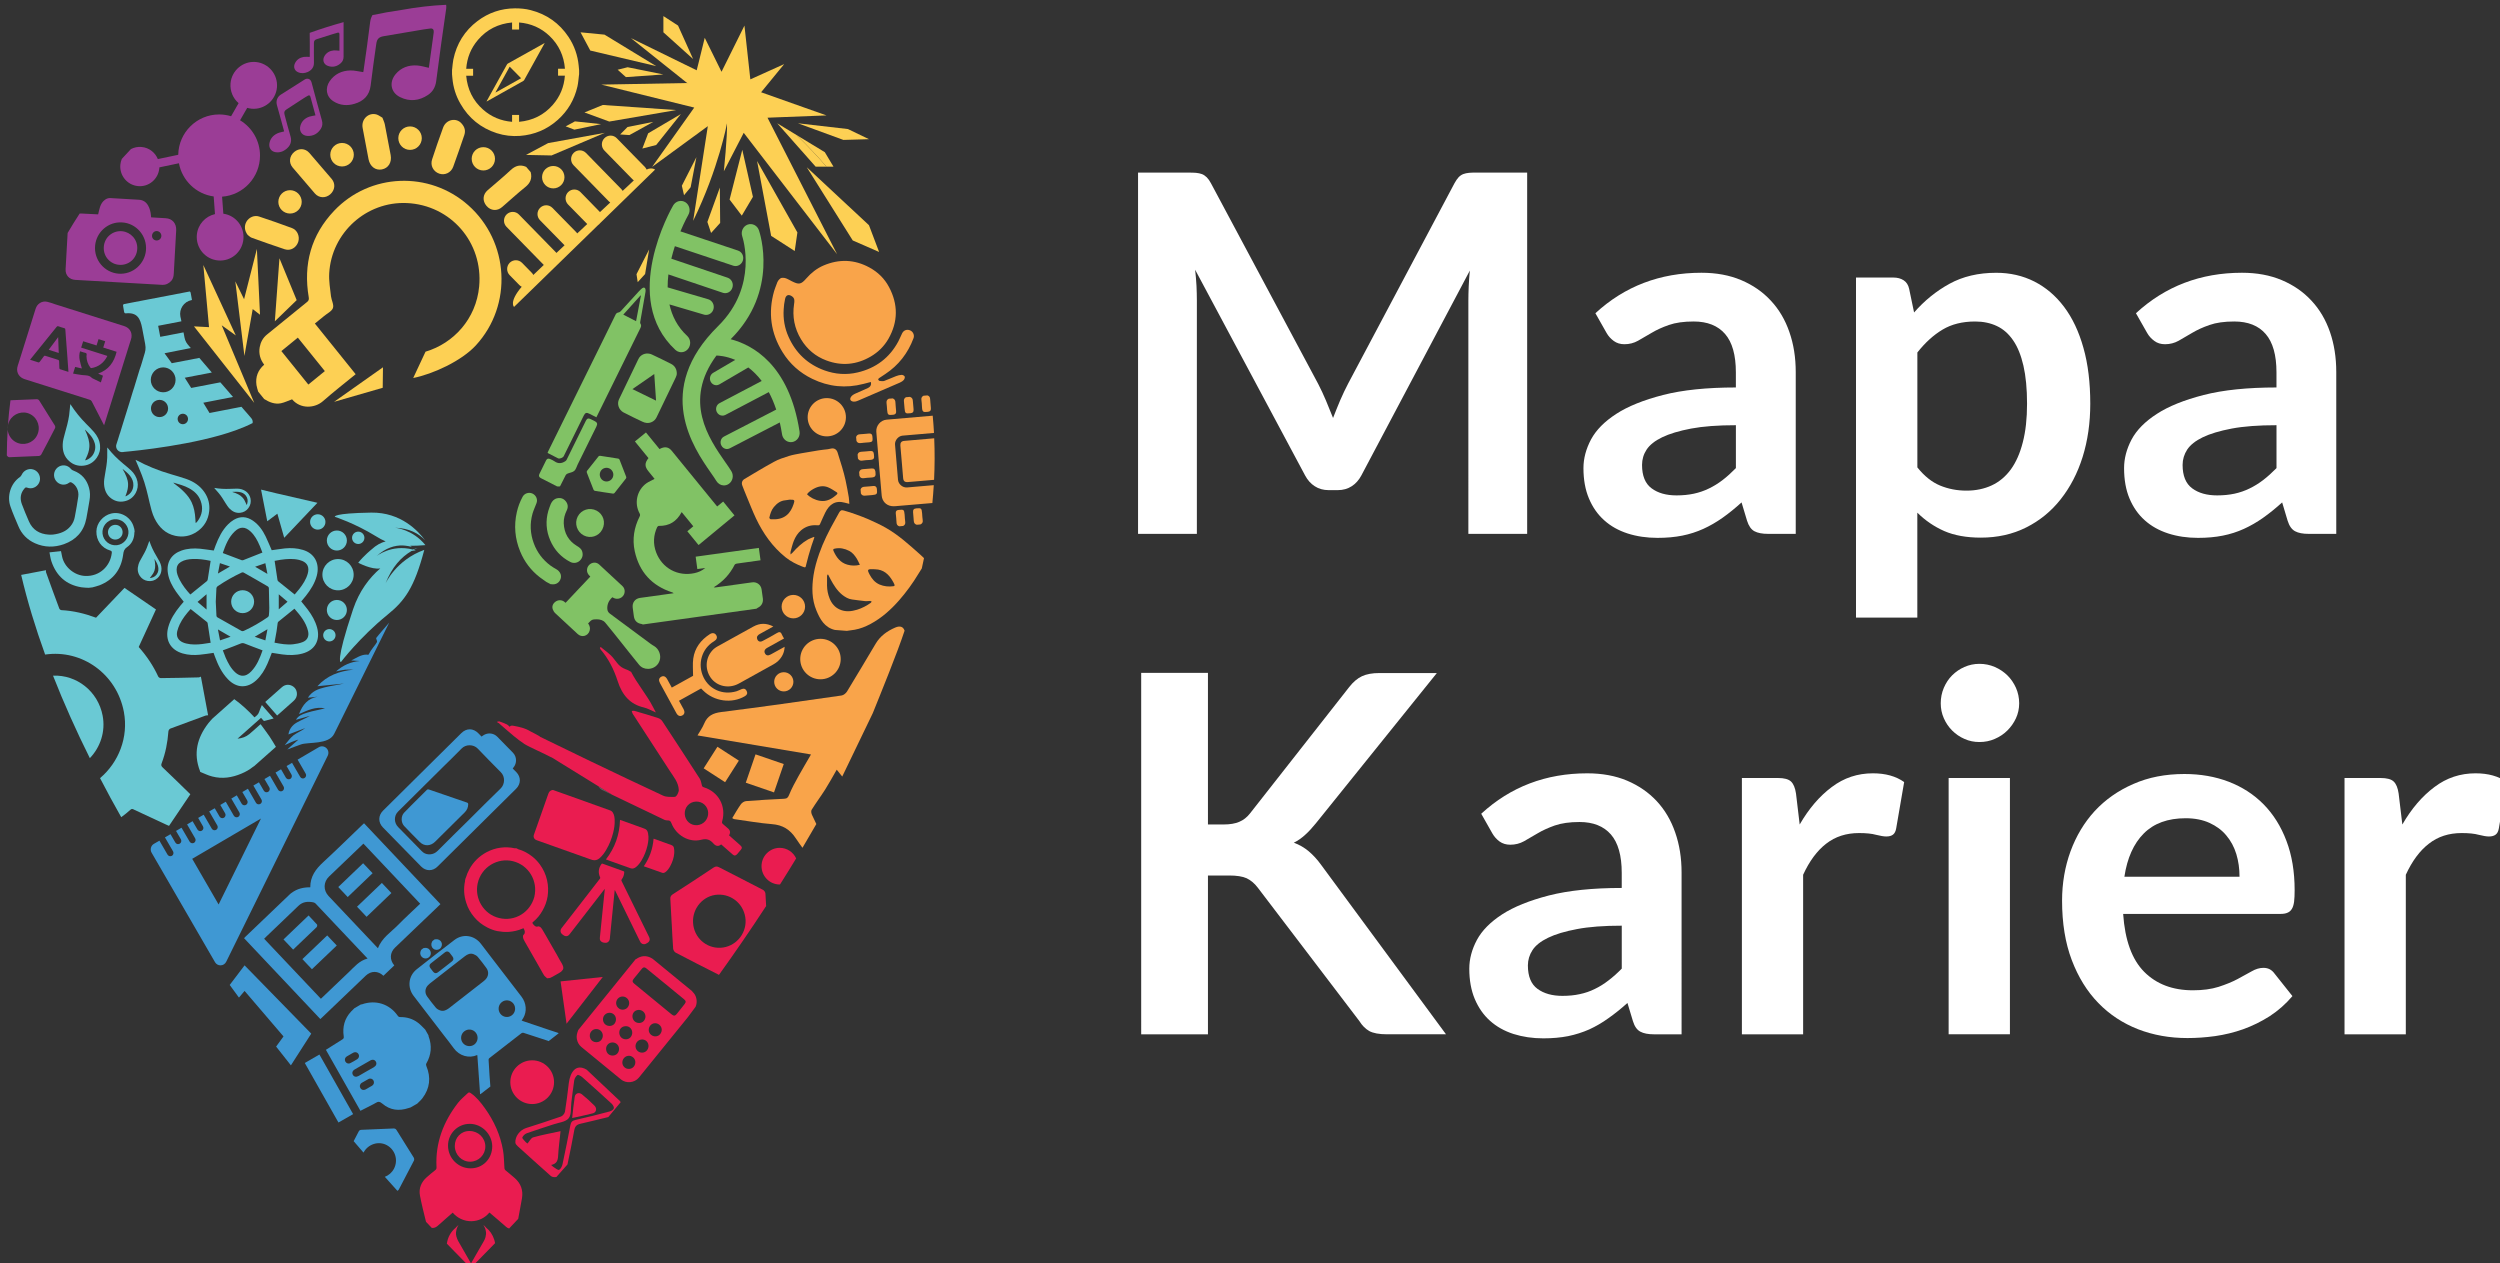
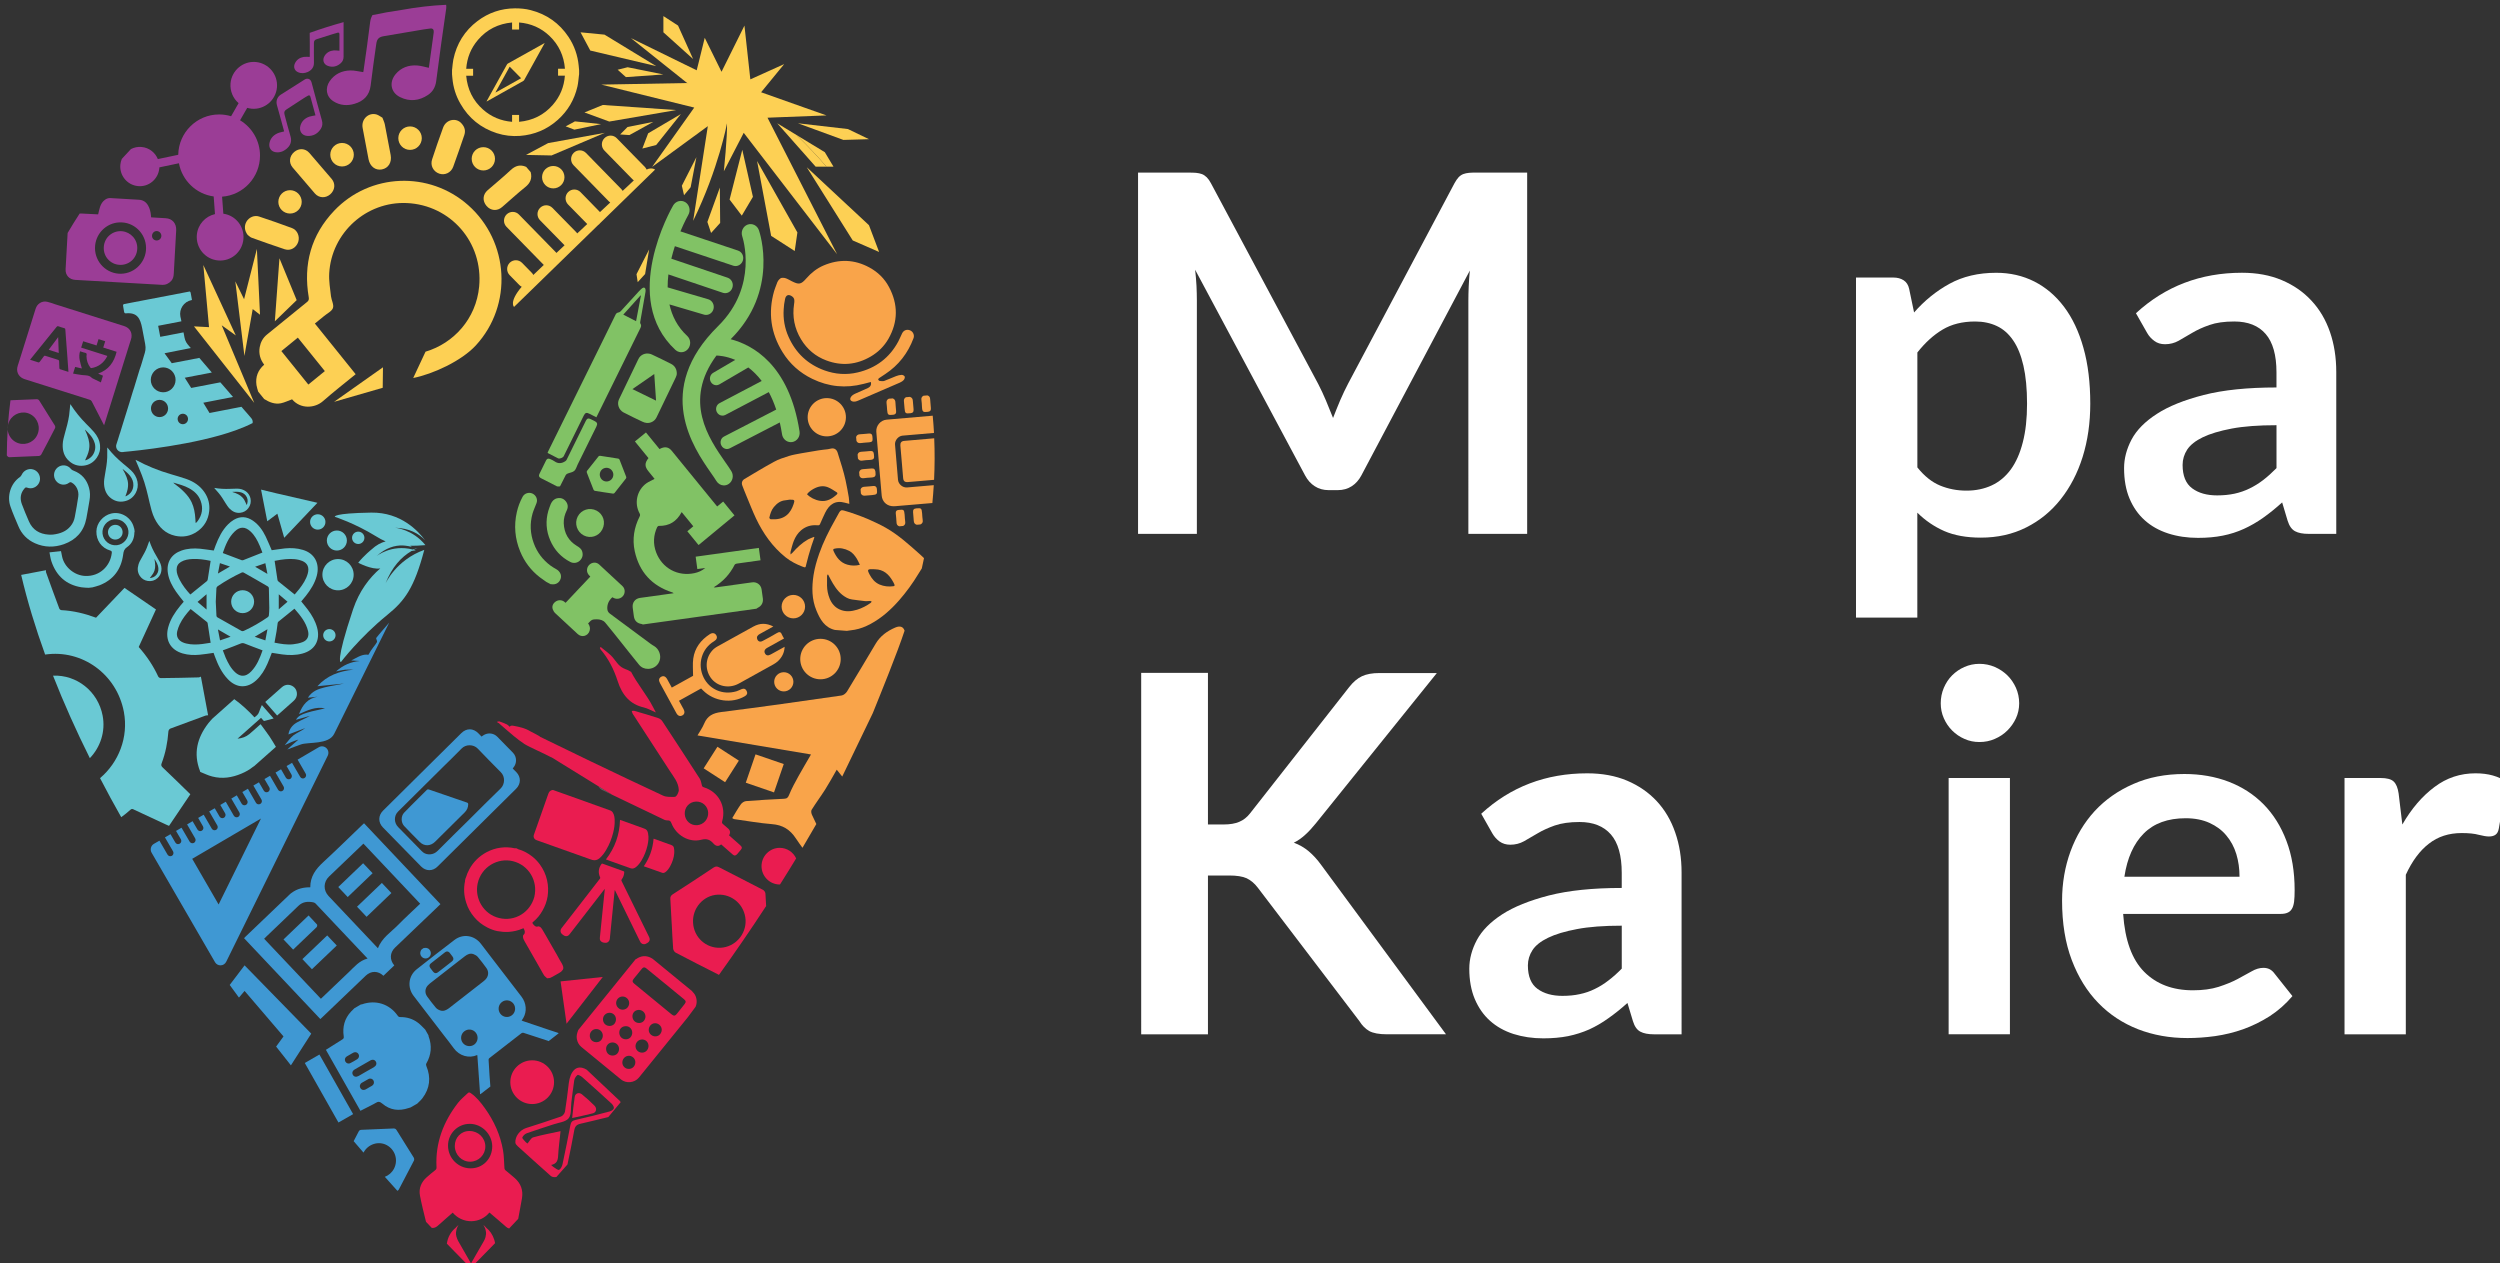
<svg xmlns="http://www.w3.org/2000/svg" version="1.1" id="Layer_1" x="0px" y="0px" width="95px" height="48px" viewBox="0 0 95 48" enable-background="new 0 0 95 48" xml:space="preserve">
  <rect x="0" y="0" width="95" height="48" fill="#333333" stroke="none" />
  <g>
    <g>
      <path fill="#5F5F5F" d="M0.292,16.319c0.004-0.055,0.007-0.108,0.011-0.164C0.292,16.211,0.287,16.265,0.292,16.319z" />
      <path fill="#5F5F5F" d="M22.877,30.018c0.133,0.063,0.269,0.128,0.403,0.193l-0.539-0.332    C22.771,29.935,22.821,29.99,22.877,30.018z" />
      <polygon fill="#5F5F5F" points="23.287,30.215 23.286,30.213 23.28,30.211   " />
      <rect x="9.202" y="30.107" fill="#5F5F5F" width="0" height="0.044" />
      <rect x="9.59" y="29.842" fill="#5F5F5F" width="0" height="0.118" />
      <rect x="11.317" y="28.882" fill="#5F5F5F" width="0" height="0.011" />
      <rect x="8.233" y="30.624" fill="#5F5F5F" width="0" height="0.143" />
      <polygon fill="#5F5F5F" points="9.894,29.723 10.062,29.624 10.062,29.624   " />
      <polygon fill="#5F5F5F" points="10.26,29.48 10.26,29.48 10.275,29.472   " />
      <polygon fill="#5F5F5F" points="8.712,30.389 8.79,30.345 8.79,30.342   " />
      <polygon fill="#5F5F5F" points="8.16,30.713 8.16,30.713 8.185,30.697   " />
      <polygon fill="#5F5F5F" points="7.882,30.875 7.948,30.834 7.948,30.834   " />
      <polygon fill="#5F5F5F" points="9.222,30.118 9.222,30.118 9.294,30.075   " />
      <polygon fill="#5F5F5F" points="8.85,30.334 9.006,30.243 9.005,30.243   " />
      <rect x="9.634" y="29.849" transform="matrix(0.86 -0.51 0.51 0.86 -13.879 9.121)" fill="#5F5F5F" width="0.088" height="0" />
      <rect x="11.308" y="28.835" transform="matrix(0.864 -0.504 0.504 0.864 -12.982 9.684)" fill="#5F5F5F" width="0.196" height="0" />
      <polygon fill="#5F5F5F" points="8.171,30.733 8.171,30.731 8.119,30.765   " />
      <rect x="10.061" y="29.621" transform="matrix(0.858 -0.514 0.514 0.858 -13.805 9.4)" fill="#5F5F5F" width="0.011" height="0" />
      <rect x="10.736" y="29.178" fill="#5F5F5F" width="0" height="0.103" />
      <polygon fill="#5F5F5F" points="10.692,29.255 10.692,29.255 10.617,29.297   " />
      <rect x="11.123" y="28.987" fill="#5F5F5F" width="0" height="0.028" />
      <rect x="10.945" y="29.053" transform="matrix(-0.858 0.514 -0.514 -0.858 35.426 48.313)" fill="#5F5F5F" width="0.179" height="0.001" />
      <polygon fill="#5F5F5F" points="7.054,31.389 7.122,31.349 7.122,31.349   " />
      <rect x="7.114" y="31.317" transform="matrix(0.865 -0.502 0.502 0.865 -14.75 7.833)" fill="#5F5F5F" width="0.126" height="0" />
      <polygon fill="#5F5F5F" points="7.832,30.933 7.763,30.973 7.763,30.973   " />
      <g>
        <path fill="#81C265" d="M25.666,13.297c0.042,0.038,0.089,0.064,0.141,0.077c0.117,0.03,0.248-0.007,0.334-0.11     c0.124-0.145,0.112-0.369-0.026-0.497c-0.374-0.346-0.579-0.76-0.676-1.199l1.315,0.388c0.003,0.001,0.007,0.002,0.01,0.003     c0.15,0.037,0.305-0.055,0.348-0.212c0.043-0.161-0.042-0.327-0.196-0.374l-1.546-0.453c0-0.167,0.009-0.33,0.029-0.492     l2.067,0.697c0.007,0.003,0.014,0.005,0.021,0.006c0.145,0.039,0.297-0.047,0.344-0.199c0.052-0.159-0.031-0.329-0.181-0.379     L25.51,9.83c0.04-0.166,0.087-0.325,0.135-0.475l2.218,0.741c0.006,0.003,0.013,0.003,0.02,0.006     c0.146,0.038,0.297-0.05,0.346-0.201c0.049-0.161-0.033-0.33-0.184-0.379l-2.189-0.73c0.158-0.375,0.294-0.617,0.299-0.624     c0.097-0.167,0.047-0.383-0.11-0.483c-0.16-0.1-0.366-0.045-0.464,0.121C25.498,7.949,23.56,11.344,25.666,13.297z" />
        <path fill="#81C265" d="M26.54,20.706c0.008-0.001,0.014-0.001,0.017-0.003c0.448-0.371,0.898-0.743,1.353-1.118     c-0.144-0.176-0.285-0.35-0.429-0.526c-0.077,0.063-0.15,0.123-0.229,0.187c-0.118-0.146-0.236-0.288-0.351-0.43     c-0.46-0.562-0.917-1.126-1.377-1.688c-0.119-0.148-0.275-0.171-0.462-0.063c-0.082-0.103-0.168-0.208-0.254-0.31     c-0.084-0.105-0.171-0.21-0.262-0.322c-0.141,0.114-0.277,0.228-0.419,0.342c0.176,0.215,0.345,0.424,0.515,0.633     c-0.15,0.189-0.149,0.324,0.005,0.509c0.079,0.096,0.156,0.191,0.227,0.28c-0.104,0.058-0.216,0.102-0.311,0.169     c-0.361,0.26-0.472,0.753-0.258,1.144c0.025,0.045,0.022,0.076,0,0.12c-0.21,0.414-0.283,0.855-0.186,1.311     c0.173,0.795,0.652,1.318,1.424,1.569c0.018,0.007,0.037,0.013,0.056,0.033c-0.139,0.02-0.278,0.039-0.417,0.058     c-0.288,0.041-0.576,0.078-0.865,0.12c-0.187,0.028-0.299,0.182-0.274,0.371c0.014,0.109,0.03,0.218,0.044,0.329     c0.023,0.166,0.125,0.266,0.291,0.29c0.016,0.002,0.032,0.012,0.049,0.02c1.439-0.2,2.879-0.401,4.318-0.6     c0.016-0.012,0.03-0.026,0.049-0.035c0.141-0.064,0.215-0.195,0.195-0.351c-0.015-0.114-0.03-0.226-0.047-0.341     c-0.025-0.18-0.18-0.3-0.358-0.275c-0.46,0.062-0.917,0.126-1.376,0.191c-0.027,0.003-0.052,0.008-0.083-0.002     c0.011-0.008,0.02-0.016,0.03-0.024c0.331-0.206,0.583-0.48,0.76-0.83c0.011-0.023,0.049-0.042,0.075-0.046     c0.277-0.041,0.554-0.079,0.83-0.116c0.026-0.004,0.05-0.007,0.08-0.011c-0.023-0.159-0.043-0.312-0.064-0.47     c-0.798,0.112-1.597,0.221-2.401,0.333c0.021,0.154,0.043,0.308,0.064,0.47c0.101-0.014,0.199-0.028,0.3-0.04     c-0.121,0.102-0.26,0.164-0.408,0.195c-0.635,0.137-1.23-0.186-1.458-0.79c-0.121-0.323-0.104-0.648,0.041-0.961     c0.01-0.021,0.042-0.045,0.064-0.044c0.392,0.008,0.675-0.169,0.859-0.515c0.001,0,0.004,0,0.013-0.003     c0.142,0.175,0.287,0.35,0.435,0.533c-0.074,0.063-0.147,0.125-0.226,0.19C26.258,20.363,26.4,20.535,26.54,20.706z" />
        <path fill="#81C265" d="M23.349,18.737c0.148-0.183,0.292-0.367,0.436-0.553c0.014-0.016,0.019-0.046,0.011-0.064     c-0.082-0.221-0.168-0.438-0.255-0.656c-0.006-0.016-0.031-0.034-0.047-0.037c-0.229-0.037-0.456-0.07-0.684-0.106     c-0.033-0.004-0.053,0.003-0.072,0.029c-0.142,0.181-0.285,0.36-0.427,0.538c-0.019,0.026-0.021,0.045-0.01,0.074     c0.042,0.107,0.083,0.216,0.126,0.324c0,0,0,0,0,0c0.042,0.108,0.083,0.218,0.128,0.324c0.007,0.02,0.032,0.039,0.052,0.042     c0.229,0.039,0.458,0.071,0.688,0.105C23.313,18.758,23.339,18.75,23.349,18.737z M23.142,18.279     c-0.132,0.053-0.28-0.014-0.332-0.147c-0.054-0.134,0.012-0.287,0.142-0.338c0.135-0.053,0.285,0.015,0.337,0.149     C23.342,18.075,23.275,18.228,23.142,18.279z" />
        <path fill="#81C265" d="M23.494,11.876c-0.061,0.01-0.086,0.046-0.109,0.094c-0.155,0.317-0.313,0.637-0.469,0.955     c-0.693,1.405-1.387,2.812-2.08,4.216c-0.011,0.022-0.019,0.044-0.029,0.07c0.135,0.069,0.265,0.139,0.399,0.205     c0.058,0.029,0.187-0.021,0.216-0.082c0.254-0.514,0.506-1.028,0.76-1.541c0.056-0.112,0.105-0.127,0.215-0.071     c0.086,0.044,0.173,0.088,0.266,0.134c0.066-0.133,0.131-0.263,0.195-0.394c0.493-1.001,0.986-2.002,1.479-3     c0.029-0.061,0.038-0.11-0.003-0.168c-0.012-0.018-0.009-0.049-0.004-0.073c0.063-0.37,0.13-0.738,0.195-1.108     c0.006-0.034,0.01-0.066,0.007-0.101c-0.007-0.08-0.063-0.107-0.128-0.061c-0.045,0.034-0.085,0.077-0.124,0.117     c-0.23,0.253-0.463,0.508-0.695,0.76C23.563,11.854,23.525,11.872,23.494,11.876z M24.341,11.226     c0.005,0.004,0.01,0.005,0.014,0.008c-0.061,0.321-0.122,0.641-0.184,0.971c-0.171-0.086-0.325-0.166-0.486-0.249     C23.907,11.709,24.124,11.468,24.341,11.226z" />
        <path fill="#81C265" d="M24.561,16.07c0.145,0.021,0.312-0.055,0.385-0.206c0.121-0.255,0.243-0.508,0.367-0.761     c0.122-0.255,0.243-0.509,0.366-0.761c0.025-0.052,0.041-0.104,0.039-0.163c-0.005-0.162-0.081-0.283-0.223-0.355     c-0.236-0.12-0.474-0.234-0.712-0.347c-0.033-0.017-0.068-0.028-0.103-0.035c-0.163-0.036-0.344,0.04-0.42,0.2     c-0.245,0.51-0.491,1.021-0.738,1.532c-0.085,0.177-0.009,0.405,0.176,0.501c0.236,0.123,0.477,0.237,0.717,0.351     C24.458,16.048,24.511,16.062,24.561,16.07z M24.862,14.213c0.022,0.338,0.045,0.672,0.068,1.011     c-0.302-0.147-0.597-0.291-0.898-0.438C24.309,14.593,24.583,14.404,24.862,14.213z" />
        <path fill="#81C265" d="M20.388,19.117c0.054-0.14-0.018-0.299-0.155-0.362c-0.137-0.063-0.302-0.01-0.373,0.121     c-0.101,0.183-0.173,0.379-0.22,0.582c-0.117,0.511-0.073,1.01,0.125,1.493c0.161,0.395,0.411,0.724,0.746,0.984     c0.081,0.062,0.167,0.119,0.249,0.178c0.056,0.029,0.111,0.057,0.166,0.087c0.005-0.001,0.01-0.003,0.016-0.001     c0.173,0.03,0.309-0.047,0.362-0.206c0.046-0.141-0.023-0.283-0.17-0.366c-0.075-0.041-0.147-0.086-0.217-0.136     c-0.293-0.219-0.506-0.499-0.633-0.845c-0.138-0.372-0.155-0.752-0.046-1.136C20.278,19.376,20.34,19.25,20.388,19.117z" />
        <path fill="#81C265" d="M21.499,19.047c-0.085-0.104-0.198-0.141-0.329-0.112c-0.116,0.026-0.188,0.105-0.238,0.211     c-0.033,0.087-0.069,0.174-0.095,0.263c-0.11,0.382-0.085,0.759,0.071,1.123c0.156,0.366,0.413,0.642,0.764,0.823     c0.119,0.061,0.261,0.042,0.357-0.046c0.102-0.096,0.136-0.214,0.095-0.35c-0.03-0.106-0.113-0.16-0.201-0.213     c-0.323-0.195-0.484-0.486-0.501-0.86c-0.006-0.175,0.039-0.338,0.115-0.493C21.597,19.272,21.583,19.152,21.499,19.047z" />
        <path fill="#81C265" d="M22.887,20.121c0.139-0.266,0.043-0.58-0.217-0.717c-0.263-0.137-0.583-0.037-0.718,0.226     c-0.132,0.26-0.029,0.58,0.229,0.715C22.44,20.479,22.752,20.38,22.887,20.121z" />
        <path fill="#81C265" d="M25.072,25.083c0.055-0.196-0.038-0.425-0.21-0.529c-0.048-0.026-0.093-0.057-0.137-0.088     c-0.519-0.383-1.036-0.768-1.553-1.151c-0.059-0.043-0.089-0.103-0.094-0.173c-0.012-0.182,0.06-0.328,0.192-0.447     c0.018,0.01,0.036,0.02,0.053,0.029c0.125,0.063,0.282,0.025,0.364-0.093c0.078-0.109,0.066-0.267-0.034-0.36     c-0.293-0.277-0.589-0.551-0.886-0.822c-0.11-0.102-0.278-0.088-0.384,0.024c-0.101,0.108-0.103,0.275-0.003,0.382     c0.014,0.016,0.031,0.032,0.052,0.055c-0.315,0.334-0.626,0.665-0.94,0.997c-0.022-0.017-0.036-0.031-0.05-0.042     c-0.089-0.07-0.222-0.075-0.32-0.01c-0.109,0.072-0.157,0.181-0.117,0.298c0.019,0.055,0.054,0.111,0.095,0.149     c0.283,0.267,0.569,0.529,0.854,0.792c0.152,0.141,0.386,0.08,0.45-0.12c0.034-0.104,0.008-0.196-0.056-0.284     c0.127-0.132,0.14-0.157,0.327-0.157c0.121,0.001,0.244,0.031,0.323,0.125c0.223,0.265,0.436,0.541,0.654,0.812     c0.21,0.263,0.418,0.529,0.631,0.788c0.087,0.108,0.207,0.161,0.35,0.159C24.841,25.412,25.017,25.283,25.072,25.083z" />
        <path fill="#81C265" d="M20.75,17.497c-0.086,0.168-0.171,0.34-0.252,0.512c-0.034,0.07-0.016,0.124,0.055,0.16     c0.2,0.105,0.4,0.208,0.601,0.307c0.032,0.016,0.073,0.009,0.108,0.011c0.009-0.006,0.016-0.011,0.024-0.016     c0.069-0.138,0.137-0.275,0.209-0.413c0.013-0.026,0.042-0.049,0.068-0.06c0.086-0.037,0.194-0.047,0.259-0.104     c0.064-0.056,0.088-0.159,0.129-0.243c0.235-0.477,0.472-0.955,0.708-1.434c0.056-0.114,0.04-0.164-0.074-0.222     c-0.047-0.024-0.094-0.047-0.141-0.069c-0.086-0.042-0.135-0.028-0.179,0.059c-0.164,0.331-0.328,0.661-0.49,0.992     c-0.08,0.163-0.161,0.324-0.24,0.488c-0.023,0.048-0.06,0.069-0.107,0.092c-0.126,0.063-0.239,0.055-0.355-0.026     c-0.05-0.036-0.108-0.06-0.164-0.086C20.837,17.411,20.785,17.426,20.75,17.497z" />
        <path fill="#81C265" d="M27.407,16.92c0.041,0.088,0.124,0.14,0.209,0.144c0.04,0,0.077-0.008,0.114-0.027l1.902-0.984     c0.032,0.142,0.062,0.292,0.086,0.452c0.026,0.169,0.165,0.292,0.323,0.297c0.021,0.002,0.042,0,0.063-0.004     c0.184-0.03,0.309-0.209,0.279-0.402c-0.396-2.563-1.806-3.296-2.618-3.506c1.847-1.833,1.107-4.048,1.074-4.141     c-0.063-0.184-0.255-0.278-0.432-0.213c-0.175,0.067-0.264,0.267-0.2,0.451c0.007,0.02,0.629,1.879-0.917,3.403     c-2.467,2.43-0.932,4.633-0.277,5.576c0.088,0.125,0.16,0.231,0.21,0.313c0.064,0.104,0.169,0.164,0.277,0.167     c0.065,0.001,0.13-0.015,0.187-0.054c0.159-0.103,0.205-0.32,0.106-0.484c-0.063-0.104-0.142-0.219-0.237-0.353     c-0.617-0.888-1.606-2.313-0.332-4.044c0.079,0.001,0.362,0.016,0.716,0.165l-0.839,0.491c-0.116,0.068-0.157,0.22-0.092,0.342     c0.042,0.081,0.123,0.126,0.203,0.13c0.042,0.001,0.086-0.01,0.124-0.033l1.1-0.643c0.17,0.13,0.346,0.299,0.509,0.514     l-1.601,0.842c-0.119,0.062-0.167,0.212-0.106,0.336c0.042,0.086,0.124,0.137,0.209,0.139c0.04,0.003,0.077-0.007,0.115-0.026     l1.652-0.868c0.104,0.193,0.199,0.413,0.282,0.664l-1.982,1.024C27.396,16.646,27.348,16.796,27.407,16.92z" />
      </g>
      <g>
        <path fill="#FDD054" d="M19.08,7.868c0.292-0.252,0.576-0.513,0.876-0.755c0.196-0.155,0.272-0.332,0.211-0.571     c-0.057-0.067-0.114-0.134-0.172-0.201c-0.226-0.099-0.413-0.046-0.592,0.125c-0.282,0.265-0.582,0.509-0.873,0.763     c-0.188,0.163-0.204,0.406-0.042,0.596C18.648,8.012,18.892,8.032,19.08,7.868z" />
        <path fill="#FDD054" d="M14.005,6.052c0.053,0.271,0.26,0.431,0.502,0.387c0.251-0.045,0.391-0.27,0.338-0.549     c-0.073-0.391-0.145-0.78-0.223-1.168c-0.018-0.083-0.058-0.162-0.09-0.249c-0.077-0.044-0.146-0.098-0.221-0.122     c-0.304-0.091-0.589,0.178-0.532,0.505C13.851,5.256,13.928,5.654,14.005,6.052z" />
        <path fill="#FDD054" d="M9.559,9.032c0.421,0.149,0.839,0.304,1.264,0.441c0.221,0.071,0.438-0.063,0.51-0.281     C11.4,8.983,11.3,8.743,11.096,8.667c-0.415-0.154-0.833-0.301-1.251-0.439c-0.181-0.061-0.38,0.029-0.477,0.19     C9.272,8.582,9.29,8.77,9.411,8.926C9.46,8.962,9.504,9.011,9.559,9.032z" />
        <path fill="#FDD054" d="M16.69,6.598c0.214,0.074,0.45-0.035,0.532-0.261c0.146-0.399,0.284-0.803,0.422-1.206     c0.05-0.154,0.025-0.296-0.106-0.44c-0.197-0.229-0.583-0.161-0.7,0.158c-0.147,0.4-0.286,0.803-0.418,1.207     C16.343,6.288,16.464,6.519,16.69,6.598z" />
        <path fill="#FDD054" d="M11.179,5.776c-0.186,0.159-0.211,0.404-0.061,0.586c0.139,0.165,0.281,0.327,0.422,0.493     c0.142,0.166,0.285,0.334,0.429,0.501c0.152,0.171,0.397,0.184,0.576,0.032c0.184-0.158,0.213-0.406,0.06-0.588     c-0.282-0.331-0.566-0.662-0.851-0.991C11.601,5.634,11.358,5.623,11.179,5.776z" />
        <path fill="#FDD054" d="M11.732,11.297c0.014,0.085-0.002,0.131-0.068,0.182c-0.507,0.409-1.011,0.822-1.518,1.233     c-0.154,0.125-0.242,0.287-0.277,0.479c-0.043,0.246,0.018,0.468,0.17,0.667c-0.241,0.21-0.336,0.468-0.293,0.777     c0.013,0.083,0.042,0.163,0.064,0.245c0.075,0.093,0.151,0.188,0.227,0.282c0.196,0.123,0.406,0.209,0.64,0.162     c0.142-0.031,0.277-0.098,0.422-0.15c0.321,0.381,0.864,0.339,1.168,0.074c0.405-0.355,0.831-0.688,1.248-1.028L13,13.58     l-0.993-1.234l0,0c-0.013-0.016-0.028-0.035-0.042-0.051c0.12-0.097,0.236-0.191,0.351-0.286c0.118-0.1,0.292-0.178,0.336-0.304     c0.043-0.125-0.057-0.297-0.075-0.449c-0.032-0.289-0.084-0.582-0.067-0.87c0.086-1.544,1.413-2.738,2.948-2.67     c1.671,0.074,2.907,1.498,2.75,3.171c-0.115,1.231-0.972,2.16-2.038,2.477l-0.468,1c0.751-0.149,1.833-0.645,2.381-1.24     c1.406-1.529,1.275-3.94-0.292-5.327c-1.478-1.309-3.731-1.222-5.089,0.207C11.82,8.93,11.52,10.04,11.732,11.297z      M12.344,14.102c-0.205,0.167-0.413,0.337-0.627,0.511c-0.344-0.426-0.682-0.848-1.025-1.272c0.21-0.171,0.415-0.339,0.626-0.511     C11.657,13.25,11.996,13.673,12.344,14.102z" />
        <polygon fill="#FDD054" points="8.425,12.361 8.961,12.748 7.727,10.071 7.943,12.432 7.371,12.402 9.662,15.31    " />
        <polygon fill="#FDD054" points="9.603,11.745 9.88,11.96 9.762,9.458 9.275,11.37 8.942,10.692 9.288,13.526    " />
        <polygon fill="#FDD054" points="14.543,14.736 14.553,13.957 12.694,15.27    " />
        <polygon fill="#FDD054" points="10.444,12.21 11.274,11.405 10.619,9.815    " />
        <path fill="#FDD054" d="M17.495,3.94c0.317,0.554,0.779,0.925,1.383,1.121c0.287,0.092,0.583,0.125,0.881,0.103     c0.545-0.042,1.025-0.242,1.435-0.607c0.383-0.342,0.633-0.767,0.748-1.267C21.974,3.151,21.982,3.006,22,2.864     c0.002-0.014,0.004-0.026,0.006-0.04c0-0.051,0-0.104,0-0.156c-0.004-0.054-0.01-0.108-0.015-0.164     c-0.037-0.4-0.166-0.768-0.387-1.101c-0.35-0.524-0.83-0.862-1.437-1.018c-0.196-0.052-0.397-0.068-0.599-0.068     c-0.528,0.004-1.002,0.165-1.422,0.481c-0.489,0.37-0.796,0.863-0.92,1.468c-0.023,0.114-0.029,0.232-0.043,0.349     c-0.002,0.015-0.004,0.032-0.006,0.045c0,0.056,0,0.109,0,0.164c0.004,0.05,0.01,0.101,0.014,0.151     C17.222,3.319,17.323,3.643,17.495,3.94z M17.716,2.615c0.031-0.421,0.179-0.787,0.448-1.101c0.339-0.396,0.771-0.611,1.295-0.66     c0,0.049,0,0.094,0,0.138c0,0.043,0,0.087,0,0.131c0.089,0,0.177,0,0.266,0c0-0.088,0-0.175,0-0.269     c0.45,0.037,0.837,0.206,1.16,0.515c0.351,0.336,0.543,0.752,0.583,1.242c-0.091,0-0.174,0-0.262,0c0,0.092,0,0.174,0,0.265     c0.085,0,0.169,0,0.26,0c-0.033,0.423-0.183,0.792-0.459,1.107c-0.336,0.387-0.765,0.598-1.282,0.646c0-0.091,0-0.175,0-0.262     c-0.089,0-0.175,0-0.266,0c0,0.086,0,0.17,0,0.262c-0.422-0.035-0.792-0.188-1.105-0.467c-0.383-0.338-0.592-0.767-0.639-1.285     c0.092,0,0.175,0,0.263,0c0-0.087,0-0.172,0-0.263C17.893,2.615,17.81,2.615,17.716,2.615z" />
        <path fill="#FDD054" d="M19.885,3.076c0.017-0.01,0.03-0.025,0.039-0.042c0.211-0.379,0.421-0.759,0.631-1.14     c0.046-0.083,0.091-0.169,0.144-0.26c-0.014,0.007-0.018,0.009-0.021,0.011c-0.46,0.257-0.919,0.512-1.378,0.769     c-0.017,0.011-0.031,0.027-0.04,0.045c-0.221,0.397-0.441,0.796-0.662,1.194c-0.035,0.064-0.071,0.131-0.111,0.203     C18.5,3.85,18.505,3.849,18.51,3.848C18.968,3.591,19.427,3.335,19.885,3.076z M19.368,2.533c0.144,0.148,0.289,0.294,0.434,0.44     c-0.317,0.176-0.641,0.358-0.967,0.541c-0.002-0.002-0.004-0.005-0.005-0.007C19.009,3.181,19.189,2.856,19.368,2.533z" />
        <path fill="#FDD054" d="M24.571,6.443c-0.017-0.035-0.036-0.068-0.064-0.097l-1.07-1.094c-0.126-0.131-0.337-0.133-0.468-0.002     c-0.13,0.128-0.131,0.341-0.002,0.471l1.069,1.093c0.016,0.017,0.032,0.031,0.049,0.042c-0.112,0.105-0.257,0.241-0.425,0.398     c-0.015-0.025-0.031-0.05-0.053-0.071l-1.338-1.37c-0.13-0.132-0.339-0.133-0.469-0.005c-0.13,0.13-0.132,0.342-0.003,0.473     l1.338,1.369c0.018,0.018,0.035,0.031,0.054,0.045c-0.125,0.116-0.255,0.239-0.391,0.365c-0.006-0.006-0.009-0.014-0.015-0.018     l-0.723-0.741c-0.128-0.132-0.339-0.133-0.47-0.004c-0.13,0.13-0.132,0.341-0.004,0.473l0.725,0.739     c0.001,0.001,0.003,0.002,0.004,0.004c-0.126,0.119-0.254,0.238-0.38,0.356c-0.011-0.013-0.021-0.029-0.034-0.042l-0.908-0.927     c-0.128-0.131-0.339-0.134-0.469-0.003c-0.131,0.129-0.133,0.339-0.004,0.471l0.908,0.927c0.008,0.009,0.018,0.017,0.026,0.024     c-0.104,0.1-0.208,0.196-0.309,0.292c-0.005-0.005-0.008-0.01-0.013-0.015L19.72,8.152c-0.127-0.132-0.337-0.133-0.468-0.005     c-0.132,0.13-0.134,0.341-0.004,0.473l1.414,1.446c0.002,0,0.002,0,0.003,0.001c-0.152,0.145-0.286,0.274-0.399,0.382     c-0.015-0.031-0.034-0.06-0.06-0.085l-0.368-0.376c-0.128-0.13-0.337-0.132-0.468-0.004c-0.13,0.13-0.132,0.341-0.003,0.472     l0.367,0.375c0.026,0.03,0.059,0.05,0.091,0.065c-0.5,0.589-0.291,0.767-0.291,0.767l3.2-3.116c0.016-0.01,0.03-0.02,0.042-0.035     c0.011-0.011,0.022-0.023,0.031-0.034l2.087-2.034C24.783,6.377,24.668,6.396,24.571,6.443z" />
        <circle fill="#FDD054" cx="18.367" cy="6.035" r="0.443" />
        <circle fill="#FDD054" cx="15.582" cy="5.25" r="0.446" />
        <circle fill="#FDD054" cx="12.998" cy="5.879" r="0.447" />
        <circle fill="#FDD054" cx="11.021" cy="7.671" r="0.444" />
        <circle fill="#FDD054" cx="21.024" cy="6.733" r="0.426" />
        <path fill="#FDD054" d="M29.165,4.473l0.363-0.015l1.879-0.072l-2.485-0.88l0.877-1.071l-1.286,0.581l-0.224-2.043l-0.871,1.755     L26.78,1.436l-0.236,0.958l-0.07,0.277l-2.5-1.224l2.137,1.708l-3.263,0.06l3.533,0.873l-1.602,2.255l2.118-1.549l-0.557,3.597     c0.977-2.003,1.286-3.707,1.286-3.707c0.018,0.475-0.12,1.824-0.12,1.824l0.755-1.461l3.549,4.614L29.165,4.473z" />
        <polygon fill="#FDD054" points="32.049,5.317 33.021,5.289 32.221,4.904 30.322,4.685    " />
        <polygon fill="#FDD054" points="24.936,2.513 22.971,1.316 22.061,1.228 22.431,1.921    " />
        <polygon fill="#FDD054" points="28.611,7.48 28.207,5.692 27.724,7.583 28.188,8.194    " />
        <path fill="#FDD054" d="M31.405,6.333h0.267l-0.329-0.55L30.266,5.13C30.665,5.512,31.045,5.916,31.405,6.333z" />
        <path fill="#FDD054" d="M30.994,6.333h0.411c-0.36-0.417-0.74-0.821-1.139-1.203l-0.731-0.445L30.994,6.333z" />
        <polygon fill="#FDD054" points="23.471,2.65 23.784,2.93 25.209,2.83 23.85,2.555    " />
        <polygon fill="#FDD054" points="23.153,4.619 25.696,4.183 22.905,3.989 22.21,4.273    " />
        <polygon fill="#FDD054" points="25.766,0.972 25.209,0.611 25.209,1.228 26.338,2.243    " />
        <polygon fill="#FDD054" points="24.409,5.645 24.936,5.509 25.873,4.334 24.63,5.066    " />
        <polygon fill="#FDD054" points="30.199,9.539 30.301,8.833 28.769,6.118 29.303,8.962    " />
        <polygon fill="#FDD054" points="33.406,9.575 33.021,8.558 30.657,6.355 32.404,9.137    " />
        <polygon fill="#FDD054" points="19.989,5.887 20.959,5.907 22.983,5.047 20.828,5.438    " />
        <polygon fill="#FDD054" points="21.847,4.612 21.496,4.802 21.825,4.927 22.842,4.717    " />
        <polygon fill="#FDD054" points="23.846,4.826 23.566,5.109 23.918,5.133 24.826,4.631    " />
        <polygon fill="#FDD054" points="27.366,8.472 27.354,7.128 26.88,8.434 27.021,8.853    " />
        <polygon fill="#FDD054" points="26.245,7.114 26.463,5.973 25.91,7.058 25.993,7.418    " />
        <polygon fill="#FDD054" points="24.233,10.721 24.514,10.413 24.667,9.479 24.187,10.419    " />
      </g>
      <g>
        <path fill="#6AC9D4" d="M5.098,30.769c0.41,0.191,0.82,0.383,1.231,0.573c0.034,0.015,0.068,0.029,0.094,0.041     c0.269-0.398,0.535-0.794,0.81-1.201c-0.147-0.146-0.31-0.305-0.472-0.461c-0.192-0.186-0.383-0.37-0.577-0.555     c-0.051-0.048-0.071-0.084-0.042-0.16c0.15-0.392,0.227-0.799,0.258-1.215c0.001-0.038,0.039-0.09,0.072-0.104     c0.446-0.167,0.895-0.331,1.342-0.496c0.03-0.01,0.063-0.006,0.094-0.01c-0.091-0.49-0.182-0.979-0.274-1.469     c-0.026,0.011-0.054,0.027-0.081,0.029c-0.48,0.012-0.961,0.023-1.441,0.027c-0.035,0-0.087-0.029-0.1-0.061     c-0.187-0.407-0.435-0.777-0.741-1.121c0.217-0.475,0.438-0.955,0.656-1.427c-0.401-0.275-0.795-0.543-1.196-0.819     c-0.353,0.373-0.716,0.751-1.081,1.133c-0.427-0.16-0.865-0.264-1.318-0.288c-0.027-0.001-0.069-0.034-0.078-0.059     c-0.173-0.461-0.341-0.922-0.506-1.384c-0.009-0.022,0.001-0.05,0.001-0.075c-0.314,0.059-0.629,0.119-0.944,0.179     c0.235,1.004,0.544,2.016,0.91,3.027c1.406-0.205,2.725,0.746,2.993,2.181c0.18,0.963-0.199,1.917-0.906,2.515     c0.259,0.5,0.527,0.994,0.805,1.484c0.12-0.086,0.235-0.179,0.345-0.279C5.008,30.72,5.049,30.743,5.098,30.769z" />
        <path fill="#6AC9D4" d="M3.901,27.199c-0.174-0.928-0.985-1.563-1.886-1.524c0.413,1.05,0.882,2.098,1.399,3.135     C3.813,28.395,4.014,27.8,3.901,27.199z" />
        <path fill="#6AC9D4" d="M4.746,11.902c0.008,0.003,0.022,0.004,0.034,0.005c0.442-0.044,0.553,0.203,0.623,0.568l0.112,0.589     c0.037,0.197,0.008,0.287-0.048,0.463c-0.052,0.168-0.097,0.345-0.159,0.508l-0.165,0.54c-0.026,0.102-0.063,0.202-0.095,0.302     c-0.045,0.145-0.085,0.291-0.129,0.424l-0.182,0.583c-0.058,0.165-0.097,0.335-0.154,0.499c-0.007,0.018-0.01,0.038-0.017,0.057     c-0.004,0.011-0.01,0.026-0.015,0.04l-0.029,0.092c-0.015,0.052-0.031,0.101-0.047,0.153c-0.015,0.042-0.027,0.087-0.042,0.13     c-0.007,0.02-0.012,0.04-0.018,0.059c-0.004,0.027-0.005,0.054,0.001,0.081c0.02,0.104,0.107,0.178,0.209,0.185H4.623h0.003     c0.017,0.002,0.035,0.002,0.054-0.002c0.001-0.001,0.002-0.001,0.004-0.001l0,0c0.003,0,0.004-0.001,0.005-0.001     c0.006-0.001,0.009-0.002,0.014-0.003c0.453-0.04,2.726-0.268,4.256-0.823c0.232-0.084,0.449-0.175,0.64-0.273     c0-0.003,0-0.006,0.001-0.008c0.004-0.026,0.004-0.051-0.001-0.076c-0.006-0.031-0.017-0.055-0.033-0.08     c-0.011-0.018-0.021-0.03-0.035-0.043c-0.073-0.093-0.161-0.185-0.238-0.275l-0.118-0.137l-1.213,0.236l-0.237-0.39l1.128-0.22     v-0.001h0.001l-0.093-0.106c-0.025-0.031-0.05-0.062-0.089-0.106c-0.017-0.016-0.028-0.027-0.034-0.038l-0.208-0.24     c-0.02-0.021-0.04-0.042-0.058-0.064l-1.106,0.213l-0.245-0.388l1.029-0.198L7.574,13.6l-1.047,0.202l-0.275-0.378l1-0.199     l-0.009-0.009l-0.048-0.054c-0.096-0.108-0.157-0.192-0.185-0.34l-0.036-0.192L6.09,12.8l-0.08-0.42l0.883-0.17l-0.011-0.06     c-0.004-0.018-0.006-0.033-0.01-0.048c-0.008-0.023-0.013-0.044-0.017-0.07c-0.057-0.289,0.132-0.572,0.422-0.628     c0.004-0.001,0.007-0.001,0.011-0.001c0.003-0.006,0.006-0.011,0.006-0.008c0-0.001,0-0.001,0,0l-0.05-0.277     c-0.005-0.012-0.015-0.025-0.025-0.04c-0.008,0-0.014,0-0.013-0.001l-2.488,0.477c-0.009,0.004-0.018,0.007-0.006,0.001     c-0.011,0.005-0.021,0.011-0.029,0.018c-0.003,0.011-0.005,0.02-0.005,0.023c-0.001,0.006-0.002,0.01-0.004,0.002     c0.015,0.076,0.034,0.233,0.046,0.272C4.735,11.887,4.747,11.905,4.746,11.902z M6.123,15.844     c-0.176,0.034-0.347-0.084-0.38-0.261C5.708,15.406,5.824,15.234,6,15.201c0.178-0.034,0.347,0.081,0.381,0.259     C6.416,15.638,6.3,15.811,6.123,15.844z M6.91,15.726c0.107-0.021,0.212,0.048,0.231,0.157c0.021,0.108-0.049,0.212-0.157,0.233     c-0.108,0.02-0.21-0.05-0.23-0.159C6.733,15.85,6.803,15.746,6.91,15.726z M6.113,13.969c0.255-0.049,0.501,0.12,0.551,0.376     c0.048,0.257-0.119,0.505-0.374,0.554c-0.255,0.048-0.502-0.119-0.552-0.375C5.691,14.268,5.858,14.019,6.113,13.969z" />
        <path fill="#6AC9D4" d="M3.273,16.104c-0.222-0.223-0.42-0.468-0.59-0.733c-0.002-0.002-0.002-0.006-0.003-0.008     c-0.003,0.001-0.007,0.001-0.009,0.002c-0.015,0.139-0.026,0.277-0.044,0.416c-0.034,0.237-0.1,0.47-0.165,0.701     c-0.037,0.132-0.074,0.266-0.079,0.402c-0.01,0.249,0.054,0.468,0.244,0.636c0.151,0.137,0.332,0.196,0.533,0.177     c0.219-0.021,0.393-0.124,0.518-0.304c0.098-0.142,0.141-0.3,0.123-0.474c-0.02-0.194-0.104-0.359-0.231-0.504     C3.477,16.308,3.375,16.205,3.273,16.104z M3.614,17.069c-0.033,0.188-0.137,0.322-0.309,0.403     c-0.019,0.008-0.038,0.013-0.055,0.02c-0.004,0.001-0.008-0.003-0.015-0.005c0.013-0.031,0.029-0.059,0.041-0.09     c0.063-0.131,0.112-0.266,0.12-0.414c0.006-0.1-0.008-0.2-0.033-0.298c-0.032-0.116-0.076-0.229-0.127-0.337     c-0.003-0.006-0.004-0.012-0.006-0.021c0.007,0.003,0.009,0.004,0.012,0.008c0.095,0.098,0.195,0.192,0.268,0.307     C3.591,16.773,3.638,16.913,3.614,17.069z" />
        <path fill="#6AC9D4" d="M5.09,20.058c-0.087-0.387-0.482-0.636-0.864-0.544c-0.314,0.075-0.556,0.364-0.563,0.676     c-0.008,0.346,0.193,0.631,0.521,0.728c0.062,0.018,0.071,0.043,0.063,0.102c-0.056,0.488-0.456,0.89-1.009,0.866     c-0.408-0.016-0.794-0.335-0.878-0.734c-0.015-0.069-0.029-0.14-0.042-0.209c-0.144,0.015-0.283,0.03-0.438,0.047     c0.024,0.117,0.037,0.235,0.075,0.345c0.188,0.551,0.562,0.889,1.139,0.982c0.09,0.015,0.183,0.014,0.276,0.02     c0.048-0.006,0.096-0.01,0.144-0.017c0.089-0.026,0.18-0.045,0.265-0.078c0.534-0.208,0.828-0.609,0.902-1.172     c0.015-0.121,0.038-0.205,0.148-0.281c0.188-0.128,0.275-0.326,0.278-0.555c0-0.012,0.007-0.023,0.009-0.034     c-0.004-0.033-0.008-0.066-0.012-0.099C5.102,20.089,5.094,20.073,5.09,20.058z M4.441,20.718     c-0.27,0.03-0.515-0.167-0.545-0.439c-0.03-0.271,0.171-0.517,0.443-0.548c0.263-0.028,0.512,0.176,0.541,0.44     C4.908,20.439,4.708,20.69,4.441,20.718z" />
        <path fill="#6AC9D4" d="M3.281,19.703c0.044-0.227,0.079-0.454,0.119-0.682c0.029-0.163,0.029-0.324-0.017-0.484     c-0.086-0.312-0.276-0.532-0.579-0.648c-0.044-0.015-0.081-0.036-0.112-0.074c-0.126-0.155-0.351-0.175-0.505-0.049     c-0.151,0.125-0.179,0.348-0.06,0.505c0.12,0.16,0.34,0.196,0.5,0.072c0.039-0.028,0.066-0.022,0.102-0.002     c0.171,0.097,0.278,0.314,0.245,0.533c-0.038,0.258-0.083,0.516-0.132,0.772c-0.023,0.127-0.076,0.245-0.159,0.345     c-0.166,0.203-0.39,0.288-0.669,0.323c-0.036,0-0.1,0.007-0.164,0.002c-0.347-0.023-0.609-0.177-0.752-0.505     c-0.092-0.216-0.186-0.432-0.267-0.653c-0.08-0.216-0.055-0.423,0.105-0.602c0.028-0.033,0.054-0.043,0.098-0.024     c0.041,0.017,0.09,0.024,0.136,0.023c0.173-0.003,0.327-0.145,0.348-0.315c0.023-0.183-0.089-0.354-0.262-0.402     c-0.176-0.049-0.358,0.039-0.432,0.205c-0.015,0.032-0.04,0.063-0.065,0.083c-0.362,0.249-0.495,0.728-0.366,1.108     c0.086,0.257,0.198,0.504,0.303,0.756c0.124,0.303,0.338,0.521,0.634,0.654c0.362,0.161,0.733,0.164,1.1,0.035     C2.89,20.514,3.186,20.194,3.281,19.703z" />
        <path fill="#6AC9D4" d="M4.348,19.946c-0.152,0.018-0.26,0.155-0.244,0.309c0.017,0.152,0.153,0.264,0.305,0.247     c0.156-0.017,0.266-0.151,0.249-0.309C4.641,20.036,4.503,19.926,4.348,19.946z" />
        <path fill="#6AC9D4" d="M14.106,19.479c-1.477,0.024-1.383,0.159-1.383,0.159s0.759,0.245,1.553,0.734     c0.129,0.081,0.251,0.147,0.378,0.201c-0.174,0.044-0.357,0.14-0.539,0.309c0,0-0.281,0.225-0.503,0.502     c0,0,0.51,0.274,0.839,0.215c-0.414,0.357-0.799,0.857-1.034,1.554c-0.692,2.07-0.462,2.005-0.462,2.005s0.71-0.937,1.771-1.799     c0.656-0.532,1.017-1.021,1.397-2.464c-1.078,0.386-1.476,1.283-1.476,1.283c0.246-0.632,0.605-1.014,0.993-1.241     c0.055-0.011,0.111-0.019,0.167-0.02c-0.03-0.01-0.058-0.018-0.086-0.025c0.048-0.025,0.097-0.049,0.146-0.069     c-0.055,0.014-0.116,0.036-0.183,0.059c-0.816-0.209-1.377,0.253-1.377,0.253c0.353-0.319,0.698-0.418,1.003-0.407     c0.031,0.003,0.063,0.006,0.096,0.008c0.088,0.009,0.173,0.027,0.251,0.05c-0.022-0.015-0.046-0.03-0.073-0.046     c0.17,0.002,0.361-0.006,0.582-0.025c-0.492-0.609-1.156-0.661-1.156-0.661c0.547,0.018,0.907,0.221,1.144,0.479     C15.904,20.19,15.24,19.462,14.106,19.479z" />
        <circle fill="#6AC9D4" cx="12.845" cy="21.838" r="0.594" />
        <circle fill="#6AC9D4" cx="12.801" cy="20.54" r="0.381" />
        <circle fill="#6AC9D4" cx="13.613" cy="20.437" r="0.235" />
-         <circle fill="#6AC9D4" cx="12.801" cy="23.179" r="0.381" />
        <circle fill="#6AC9D4" cx="12.075" cy="19.834" r="0.292" />
        <path fill="#6AC9D4" d="M7.601,29.317c0.004,0.006,0.008,0.012,0.014,0.018c0.148,0.058,0.293,0.133,0.448,0.171     c0.381,0.101,0.753,0.044,1.113-0.109c0.156-0.065,0.306-0.149,0.439-0.257c0.012-0.012,0.028-0.02,0.043-0.027     c0.275-0.245,0.551-0.49,0.827-0.733c-0.082-0.134-0.158-0.272-0.246-0.399c-0.105-0.154-0.222-0.306-0.336-0.462     c-0.023,0.021-0.038,0.031-0.051,0.043c-0.125,0.111-0.248,0.229-0.378,0.334C9.349,28,9.2,28.053,9.026,28.07     c0.302-0.269,0.594-0.528,0.894-0.793c0.029,0.032,0.057,0.067,0.085,0.098c0.011,0.012,0.029,0.025,0.04,0.021     c0.116-0.027,0.231-0.06,0.353-0.093c-0.151-0.172-0.296-0.338-0.447-0.511c-0.038,0.09-0.079,0.173-0.105,0.26     c-0.03,0.097-0.102,0.148-0.175,0.208c-0.236-0.257-0.488-0.487-0.769-0.692c-0.278,0.247-0.556,0.496-0.835,0.743     c-0.051,0.058-0.104,0.113-0.152,0.175c-0.424,0.55-0.575,1.146-0.315,1.814C7.601,29.305,7.6,29.311,7.601,29.317z" />
        <path fill="#6AC9D4" d="M11.222,26.561c0.105-0.141,0.072-0.359-0.067-0.463c-0.139-0.106-0.313-0.101-0.443,0.015     c-0.2,0.177-0.398,0.354-0.598,0.529c-0.009,0.01-0.021,0.021-0.034,0.034c0.151,0.173,0.297,0.341,0.451,0.514     c0.018-0.018,0.033-0.028,0.048-0.042c0.19-0.168,0.379-0.336,0.568-0.504C11.174,26.618,11.201,26.592,11.222,26.561z" />
        <polygon fill="#6AC9D4" points="10.552,18.757 10.551,18.758 9.92,18.605 10.156,19.808 10.54,19.52 10.8,20.436 12.062,19.106         " />
        <circle fill="#6AC9D4" cx="12.516" cy="24.14" r="0.235" />
        <path fill="#6AC9D4" d="M8.115,24.809C8.115,24.809,8.115,24.809,8.115,24.809c0,0.002,0.002,0.002,0.002,0.002     c0.015,0.044,0.032,0.088,0.047,0.132c0.117,0.318,0.26,0.622,0.498,0.869c0.328,0.342,0.735,0.355,1.08,0.035     c0.188-0.176,0.317-0.391,0.42-0.623c0.061-0.135,0.112-0.279,0.167-0.417c0.131,0.021,0.262,0.044,0.394,0.061     c0.255,0.034,0.512,0.036,0.763-0.031c0.481-0.127,0.694-0.505,0.564-0.988c-0.069-0.253-0.198-0.475-0.353-0.682     c-0.08-0.106-0.166-0.208-0.25-0.312c0.063-0.075,0.123-0.145,0.18-0.217c0.18-0.23,0.335-0.474,0.411-0.759     c0.123-0.466-0.086-0.853-0.528-0.983c-0.223-0.068-0.451-0.078-0.68-0.057c-0.171,0.019-0.342,0.048-0.505,0.069     c-0.077-0.171-0.145-0.348-0.227-0.516c-0.116-0.238-0.265-0.454-0.487-0.606c-0.235-0.162-0.482-0.179-0.729-0.031     c-0.079,0.046-0.149,0.104-0.214,0.168c-0.227,0.227-0.363,0.511-0.477,0.807c-0.024,0.065-0.047,0.13-0.068,0.19     c-0.18-0.024-0.352-0.051-0.523-0.069c-0.238-0.021-0.476-0.01-0.703,0.07c-0.394,0.138-0.582,0.454-0.516,0.869     c0.043,0.261,0.165,0.486,0.312,0.7c0.09,0.128,0.191,0.25,0.288,0.375c-0.044,0.052-0.091,0.105-0.135,0.159     c-0.199,0.245-0.371,0.504-0.454,0.813c-0.13,0.478,0.083,0.86,0.551,0.995c0.211,0.06,0.427,0.069,0.643,0.048     C7.761,24.863,7.936,24.835,8.115,24.809C8.115,24.809,8.115,24.809,8.115,24.809z M10.669,21.271     c0.234-0.033,0.467-0.05,0.699,0.006c0.042,0.011,0.082,0.025,0.12,0.04c0.201,0.085,0.271,0.247,0.207,0.479     c-0.061,0.222-0.187,0.41-0.324,0.588c-0.057,0.074-0.119,0.144-0.173,0.207c-0.211-0.169-0.416-0.333-0.621-0.498     c-0.015-0.011-0.028-0.032-0.032-0.051c-0.036-0.239-0.071-0.479-0.109-0.729C10.509,21.299,10.589,21.282,10.669,21.271z      M10.926,22.866c-0.113,0.099-0.218,0.188-0.333,0.288c0-0.193,0-0.374,0-0.571C10.709,22.681,10.813,22.771,10.926,22.866z      M10.509,23.989c0.016-0.102,0.027-0.207,0.042-0.31c0.003-0.019,0.011-0.043,0.025-0.053c0.202-0.165,0.404-0.327,0.613-0.496     c0.22,0.254,0.438,0.511,0.518,0.854c0.044,0.194-0.025,0.344-0.208,0.416c-0.113,0.044-0.24,0.069-0.363,0.083     c-0.237,0.025-0.47-0.016-0.705-0.062C10.458,24.274,10.485,24.132,10.509,23.989z M8.281,23.918     c0.166,0.096,0.317,0.183,0.481,0.279c-0.14,0.046-0.265,0.089-0.401,0.137C8.334,24.194,8.309,24.065,8.281,23.918z      M9.547,25.513c-0.101,0.104-0.216,0.181-0.371,0.162c-0.089-0.014-0.163-0.061-0.229-0.118c-0.175-0.157-0.28-0.361-0.374-0.57     c-0.038-0.089-0.07-0.18-0.106-0.275c0.034-0.012,0.063-0.021,0.092-0.032c0.195-0.073,0.391-0.146,0.585-0.225     c0.053-0.022,0.095-0.023,0.149-0.002c0.21,0.085,0.426,0.163,0.64,0.244c0.012,0.004,0.023,0.009,0.044,0.017     C9.875,25.008,9.762,25.288,9.547,25.513z M10.083,24.335c-0.137-0.048-0.266-0.092-0.404-0.138     c0.164-0.098,0.316-0.188,0.485-0.287C10.138,24.056,10.111,24.191,10.083,24.335z M10.162,21.809     c-0.164-0.095-0.31-0.182-0.468-0.273c0.134-0.046,0.257-0.087,0.389-0.135C10.11,21.535,10.135,21.663,10.162,21.809z      M8.923,20.192c0.196-0.186,0.39-0.185,0.591-0.002c0.165,0.15,0.268,0.345,0.354,0.546c0.04,0.089,0.07,0.179,0.103,0.262     c-0.25,0.099-0.488,0.193-0.729,0.288c-0.016,0.006-0.039,0.007-0.054,0.003c-0.238-0.088-0.475-0.18-0.711-0.269     c-0.002-0.001-0.004-0.003-0.009-0.011C8.57,20.712,8.686,20.417,8.923,20.192z M8.357,21.399c0.13,0.045,0.249,0.086,0.38,0.129     c-0.157,0.092-0.299,0.176-0.456,0.267C8.307,21.658,8.33,21.532,8.357,21.399z M8.224,22.35c0.002-0.023,0.021-0.056,0.042-0.07     c0.293-0.199,0.602-0.375,0.921-0.524c0.021-0.01,0.052-0.011,0.069,0c0.31,0.173,0.618,0.351,0.926,0.531     c0.018,0.009,0.035,0.041,0.035,0.061c0.007,0.251,0.014,0.503,0.016,0.755c0,0.095-0.007,0.191-0.016,0.286     c-0.003,0.023-0.02,0.052-0.041,0.064c-0.289,0.2-0.595,0.375-0.914,0.522c-0.025,0.012-0.065,0.012-0.088-0.001     c-0.301-0.168-0.602-0.338-0.902-0.509c-0.032-0.016-0.047-0.042-0.048-0.08c-0.007-0.177-0.018-0.354-0.025-0.522     C8.206,22.688,8.213,22.518,8.224,22.35z M7.684,24.473c-0.201,0.025-0.405,0.029-0.605-0.019     c-0.045-0.011-0.091-0.024-0.132-0.044c-0.181-0.08-0.259-0.231-0.212-0.425c0.022-0.086,0.053-0.174,0.092-0.256     c0.106-0.224,0.26-0.412,0.417-0.586c0.211,0.167,0.417,0.329,0.623,0.495c0.012,0.011,0.022,0.031,0.024,0.048     c0.039,0.244,0.074,0.486,0.113,0.739C7.9,24.44,7.793,24.46,7.684,24.473z M7.506,22.873c0.114-0.098,0.221-0.189,0.343-0.292     c0,0.203,0,0.384,0,0.582C7.73,23.062,7.623,22.971,7.506,22.873z M7.894,22.019c-0.003,0.024-0.017,0.054-0.036,0.067     c-0.207,0.169-0.414,0.334-0.626,0.505c-0.152-0.165-0.295-0.347-0.404-0.556c-0.063-0.124-0.118-0.25-0.117-0.393     c0.002-0.13,0.058-0.226,0.167-0.29c0.137-0.081,0.288-0.102,0.44-0.11c0.226-0.01,0.448,0.021,0.668,0.067     c0.009,0.001,0.016,0.006,0.018,0.007C7.967,21.557,7.933,21.788,7.894,22.019z" />
        <circle fill="#6AC9D4" cx="9.22" cy="22.864" r="0.436" />
        <path fill="#6AC9D4" d="M7.1,18.208c-0.204-0.071-0.412-0.131-0.618-0.192c-0.455-0.131-0.893-0.309-1.311-0.534     c-0.003-0.002-0.005-0.005-0.008-0.008c-0.001,0.004-0.006,0.007-0.009,0.011c0.08,0.192,0.166,0.383,0.239,0.579     c0.132,0.339,0.212,0.691,0.293,1.045c0.048,0.202,0.096,0.404,0.187,0.591c0.166,0.333,0.41,0.577,0.783,0.66     c0.299,0.066,0.58,0.014,0.833-0.159c0.272-0.187,0.427-0.452,0.461-0.781c0.028-0.26-0.034-0.499-0.181-0.715     C7.603,18.462,7.371,18.307,7.1,18.208z M7.513,19.799c-0.017,0.024-0.038,0.044-0.058,0.065     c-0.003,0.004-0.012,0.004-0.022,0.006c-0.003-0.05-0.006-0.101-0.009-0.149c-0.013-0.219-0.048-0.433-0.142-0.635     c-0.066-0.138-0.156-0.258-0.262-0.367c-0.125-0.132-0.265-0.246-0.411-0.353c-0.007-0.005-0.012-0.014-0.022-0.023     c0.011,0,0.015,0,0.021,0.001c0.195,0.059,0.394,0.109,0.577,0.21c0.201,0.11,0.364,0.26,0.442,0.484     C7.725,19.312,7.682,19.566,7.513,19.799z" />
        <path fill="#6AC9D4" d="M5.223,18.298c-0.035-0.171-0.125-0.312-0.25-0.429c-0.096-0.089-0.195-0.17-0.294-0.251     c-0.219-0.181-0.417-0.379-0.593-0.604c-0.001-0.001-0.002-0.003-0.003-0.005c-0.003,0.002-0.005,0.002-0.007,0.003     c0,0.125,0.002,0.25-0.002,0.374c-0.008,0.216-0.047,0.43-0.084,0.642c-0.022,0.122-0.043,0.242-0.036,0.368     c0.014,0.222,0.091,0.413,0.275,0.546c0.148,0.106,0.313,0.144,0.492,0.108c0.194-0.038,0.34-0.146,0.436-0.318     C5.23,18.596,5.254,18.452,5.223,18.298z M5.068,18.448c-0.01,0.172-0.093,0.302-0.241,0.387     c-0.013,0.009-0.03,0.017-0.046,0.023c-0.003,0.001-0.007-0.001-0.015-0.002c0.011-0.028,0.021-0.056,0.031-0.083     c0.044-0.124,0.076-0.249,0.07-0.382c-0.004-0.09-0.025-0.178-0.057-0.261c-0.039-0.102-0.087-0.199-0.143-0.291     c-0.002-0.005-0.003-0.01-0.007-0.018c0.005,0.002,0.008,0.003,0.01,0.006c0.094,0.078,0.192,0.154,0.268,0.25     C5.022,18.187,5.076,18.307,5.068,18.448z" />
        <path fill="#6AC9D4" d="M5.932,21.109c-0.104-0.172-0.188-0.354-0.253-0.544c0-0.001,0-0.003,0-0.005c-0.003,0-0.004,0-0.007,0     c-0.031,0.085-0.059,0.167-0.091,0.249c-0.056,0.143-0.133,0.274-0.208,0.407c-0.045,0.076-0.087,0.153-0.112,0.239     c-0.044,0.15-0.038,0.297,0.053,0.431c0.072,0.107,0.175,0.171,0.303,0.191c0.138,0.021,0.263-0.015,0.366-0.107     c0.082-0.073,0.133-0.166,0.148-0.273c0.019-0.124-0.009-0.238-0.064-0.349C6.024,21.268,5.979,21.189,5.932,21.109z      M5.993,21.759c-0.048,0.112-0.134,0.178-0.252,0.201c-0.013,0.001-0.026,0.002-0.037,0.004c-0.003,0-0.006-0.003-0.01-0.004     c0.014-0.018,0.027-0.033,0.041-0.05c0.058-0.071,0.109-0.146,0.138-0.238c0.018-0.06,0.025-0.123,0.024-0.189     c-0.002-0.077-0.012-0.151-0.026-0.228c0-0.003,0-0.007,0-0.013c0.003,0.003,0.003,0.005,0.005,0.006     c0.045,0.076,0.091,0.149,0.119,0.232C6.024,21.573,6.033,21.666,5.993,21.759z" />
        <path fill="#6AC9D4" d="M9.349,18.675c-0.101-0.074-0.214-0.105-0.335-0.107c-0.09-0.001-0.181,0.003-0.271,0.008     c-0.199,0.009-0.397-0.001-0.595-0.035c0,0-0.002-0.002-0.004-0.002c-0.001,0.002-0.002,0.004-0.002,0.004     c0.057,0.068,0.117,0.132,0.173,0.2c0.098,0.117,0.177,0.247,0.256,0.377c0.047,0.074,0.093,0.147,0.155,0.21     c0.111,0.111,0.241,0.174,0.401,0.156c0.128-0.015,0.233-0.073,0.31-0.176c0.083-0.11,0.111-0.238,0.081-0.375     C9.492,18.828,9.436,18.741,9.349,18.675z M9.393,19.146c-0.003,0.01-0.009,0.022-0.015,0.034     c-0.001,0.003-0.004,0.003-0.008,0.007c-0.008-0.021-0.015-0.041-0.023-0.058c-0.036-0.087-0.077-0.168-0.143-0.234     c-0.044-0.048-0.096-0.082-0.153-0.112c-0.067-0.035-0.139-0.063-0.211-0.083c-0.003-0.002-0.007-0.005-0.012-0.007     c0.005-0.002,0.007-0.003,0.009-0.003c0.087-0.002,0.171-0.009,0.259,0.006c0.095,0.016,0.18,0.055,0.241,0.131     C9.412,18.922,9.429,19.03,9.393,19.146z" />
      </g>
      <g>
        <path fill="#3F98D3" d="M19.493,28.604c-0.197-0.204-0.395-0.407-0.596-0.608c-0.129-0.131-0.323-0.161-0.485-0.08     c-0.037,0.017-0.072,0.046-0.113,0.074c-0.042-0.044-0.084-0.084-0.123-0.127c-0.195-0.196-0.447-0.2-0.644-0.006     c-0.991,0.983-1.984,1.967-2.978,2.949c-0.185,0.184-0.188,0.446-0.007,0.632c0.484,0.496,0.971,0.992,1.455,1.488     c0.181,0.185,0.44,0.187,0.623,0.004c0.997-0.986,1.993-1.973,2.99-2.961c0.183-0.183,0.186-0.442,0.006-0.627     c-0.044-0.048-0.09-0.092-0.137-0.138c0.012-0.016,0.019-0.027,0.025-0.035C19.647,29.006,19.645,28.761,19.493,28.604z      M19.023,29.964c-0.404,0.39-0.802,0.789-1.201,1.188c-0.398,0.393-0.798,0.783-1.192,1.181     c-0.161,0.164-0.398,0.166-0.542,0.064c-0.024-0.019-0.045-0.036-0.066-0.058c-0.299-0.305-0.599-0.609-0.896-0.914     c-0.159-0.164-0.161-0.427,0.002-0.587c0.569-0.565,1.139-1.131,1.708-1.694c0.236-0.233,0.477-0.464,0.706-0.701     c0.161-0.166,0.453-0.164,0.614,0.006c0.288,0.301,0.579,0.598,0.873,0.893C19.205,29.514,19.187,29.805,19.023,29.964z" />
        <path fill="#3F98D3" d="M17.746,30.498c-0.48-0.162-0.961-0.326-1.439-0.494c-0.045-0.018-0.071-0.006-0.1,0.025     c-0.103,0.103-0.207,0.204-0.309,0.307c-0.182,0.182-0.365,0.361-0.542,0.547c-0.125,0.131-0.122,0.372,0.002,0.506     c0.193,0.2,0.388,0.404,0.588,0.602c0.173,0.176,0.412,0.168,0.588-0.006c0.187-0.186,0.375-0.373,0.563-0.558l0,0     c0.188-0.186,0.375-0.373,0.563-0.558c0.085-0.084,0.129-0.182,0.132-0.304C17.792,30.529,17.782,30.512,17.746,30.498z" />
        <path fill="#3F98D3" d="M12.402,28.427c-0.079-0.073-0.194-0.088-0.289-0.032l-0.803,0.471l0.011,0.02l0.169-0.099l0,0     l-0.169,0.099l0.295,0.512c0.035,0.058,0.014,0.133-0.043,0.167c-0.059,0.036-0.134,0.015-0.167-0.046l-0.296-0.51L10.958,29.1     l0,0l0.152-0.092L11.1,28.986l-0.21,0.124l0.183,0.318c0.036,0.058,0.017,0.135-0.042,0.171     c-0.059,0.032-0.134,0.011-0.168-0.048l-0.171-0.297l-0.075,0.042l0.075-0.042l-0.013-0.021l-0.209,0.124l0.307,0.531     c0.034,0.058,0.014,0.135-0.044,0.167c-0.057,0.036-0.131,0.014-0.166-0.044L10.271,29.5l-0.023,0.014l0.023-0.014l-0.011-0.02     l-0.373,0.219l0.161-0.095l0.014,0.02l0.01-0.006l0,0l-0.01,0.006l0.172,0.297c0.034,0.06,0.014,0.133-0.044,0.169     c-0.058,0.034-0.132,0.015-0.166-0.046l-0.185-0.316L9.629,29.85l0.011,0.021l0.076-0.045l0,0l-0.076,0.045l0.295,0.51     c0.035,0.06,0.015,0.135-0.042,0.167c-0.06,0.035-0.132,0.016-0.167-0.044L9.42,29.973l-0.212,0.125l0.013,0.021l0.073-0.043     l-0.073,0.043l0.173,0.297c0.033,0.06,0.014,0.133-0.043,0.168c-0.06,0.035-0.133,0.015-0.168-0.045l-0.185-0.317L8.79,30.345     l0.307,0.53c0.033,0.058,0.013,0.133-0.044,0.167c-0.059,0.035-0.132,0.012-0.167-0.044l-0.295-0.512l-0.117,0.069l0.117-0.069     l-0.012-0.021l-0.208,0.123l0.184,0.318c0.033,0.059,0.013,0.133-0.044,0.168c-0.06,0.034-0.132,0.014-0.167-0.044l-0.173-0.298     l-0.052,0.031l0.052-0.033L8.16,30.713l-0.211,0.121l0.308,0.532c0.035,0.059,0.015,0.134-0.043,0.168     c-0.058,0.033-0.133,0.014-0.167-0.046l-0.307-0.53l-0.21,0.123L7.713,31.4c0.034,0.058,0.014,0.132-0.043,0.167     c-0.059,0.034-0.132,0.014-0.167-0.046l-0.185-0.316l-0.337,0.199l0.128-0.076l0.013,0.021l0.109-0.063l0,0l-0.109,0.063     l0.295,0.51c0.033,0.059,0.013,0.132-0.044,0.169c-0.06,0.032-0.132,0.013-0.167-0.045l-0.308-0.53l-0.41,0.239l0.2-0.118     l0.186,0.319c0.033,0.06,0.013,0.135-0.045,0.167c-0.058,0.034-0.132,0.016-0.166-0.044l-0.185-0.318l-0.21,0.123l0.308,0.53     c0.033,0.061,0.014,0.136-0.042,0.169c-0.06,0.032-0.134,0.015-0.168-0.045l-0.308-0.53l-0.21,0.121     c-0.115,0.067-0.155,0.22-0.087,0.336l2.409,4.16c0.043,0.076,0.128,0.125,0.216,0.121c0.09-0.002,0.17-0.056,0.209-0.135     l3.859-7.831C12.501,28.618,12.482,28.502,12.402,28.427z M8.85,30.334l0.155-0.091h0.001L8.85,30.334z M8.307,34.37     l-1.003-1.735l2.613-1.531L8.307,34.37z" />
        <path fill="#3F98D3" d="M12.277,38.627c0.541-0.518,1.081-1.035,1.623-1.553c0.2-0.19,0.47-0.189,0.67,0.006     c0.137-0.134,0.276-0.264,0.413-0.394c-0.183-0.213-0.172-0.485,0.028-0.677c0.541-0.518,1.082-1.033,1.622-1.551     c0.033-0.031,0.068-0.065,0.104-0.101c-0.97-1.026-1.93-2.046-2.904-3.073c-0.034,0.029-0.066,0.062-0.1,0.094     c-0.483,0.464-0.962,0.934-1.454,1.388c-0.281,0.258-0.492,0.544-0.488,0.951c-0.26-0.002-0.497,0.054-0.702,0.206     c-0.025,0.017-0.049,0.033-0.071,0.055c-0.566,0.54-1.131,1.081-1.697,1.623c-0.015,0.014-0.028,0.029-0.047,0.05     c0.965,1.023,1.927,2.042,2.899,3.073C12.21,38.689,12.244,38.657,12.277,38.627z M12.503,33.309     c0.433-0.415,0.867-0.828,1.307-1.251c0.717,0.759,1.431,1.516,2.157,2.283c-0.28,0.269-0.569,0.531-0.844,0.811     c-0.268,0.274-0.609,0.481-0.762,0.881c-0.633-0.67-1.256-1.329-1.879-1.988C12.28,33.826,12.288,33.516,12.503,33.309z      M10.122,35.588c0.405-0.39,0.812-0.775,1.218-1.166c0.161-0.157,0.353-0.173,0.558-0.135c0.032,0.006,0.069,0.021,0.09,0.043     c0.657,0.69,1.311,1.385,1.98,2.094c-0.317,0.082-0.501,0.316-0.71,0.514c-0.321,0.303-0.64,0.61-0.957,0.913     c-0.035,0.032-0.068,0.065-0.107,0.102c-0.72-0.762-1.436-1.517-2.157-2.281C10.066,35.64,10.094,35.615,10.122,35.588z" />
        <path fill="#3F98D3" d="M12.046,35.131c-0.104-0.117-0.215-0.23-0.32-0.344c-0.326,0.311-0.639,0.611-0.953,0.911     c0.122,0.131,0.238,0.252,0.366,0.388c0.305-0.291,0.602-0.572,0.895-0.856C12.052,35.209,12.062,35.147,12.046,35.131z" />
        <path fill="#3F98D3" d="M12.434,35.546c-0.321,0.305-0.633,0.605-0.943,0.9c0.125,0.134,0.245,0.261,0.362,0.385     c0.318-0.303,0.629-0.601,0.944-0.901C12.674,35.801,12.557,35.677,12.434,35.546z" />
        <path fill="#3F98D3" d="M14.159,33.182c-0.122-0.128-0.241-0.255-0.36-0.379c-0.318,0.305-0.63,0.602-0.945,0.904     c0.121,0.128,0.237,0.252,0.358,0.381C13.529,33.785,13.843,33.484,14.159,33.182z" />
        <path fill="#3F98D3" d="M13.93,34.839c0.321-0.305,0.632-0.604,0.943-0.903c-0.125-0.131-0.241-0.254-0.362-0.384     c-0.315,0.303-0.625,0.598-0.944,0.903C13.695,34.59,13.813,34.716,13.93,34.839z" />
        <path fill="#3F98D3" d="M15.155,45.202c0.194-0.364,0.386-0.734,0.576-1.102c0.013-0.029,0.01-0.081-0.008-0.11     c-0.214-0.348-0.435-0.695-0.652-1.044c-0.031-0.051-0.064-0.066-0.121-0.064c-0.406,0.02-0.811,0.037-1.217,0.051     c-0.056,0.002-0.082,0.023-0.106,0.069c-0.062,0.121-0.125,0.241-0.188,0.362c0.126,0.149,0.251,0.292,0.375,0.435     c0.001,0,0.001-0.002,0.001-0.002c0.168-0.321,0.568-0.451,0.88-0.283c0.324,0.173,0.446,0.571,0.276,0.897     c-0.077,0.146-0.202,0.253-0.347,0.308c0.164,0.183,0.323,0.36,0.477,0.532C15.125,45.237,15.146,45.22,15.155,45.202z" />
        <path fill="#3F98D3" d="M11.437,28.288c0.29-0.099,1.056,0.016,1.262-0.403c0.024-0.046,0.068-0.14,0.13-0.261     c0.461-0.935,1.961-3.965,1.961-3.965s-0.462,0.532-0.492,0.582c-0.02,0.035,0.052,0.109,0.023,0.165     c-0.051,0.102-0.2,0.244-0.318,0.471c-0.048,0.021,0,0-0.063-0.002c-0.214-0.006-0.385,0.12-0.593,0.222     c0.131,0.007,0.229,0.015,0.325,0.021c-0.333,0.03-0.625,0.15-0.901,0.395c0.139-0.026,0.243-0.055,0.346-0.065     c0.104-0.01,0.208-0.002,0.313,0c-0.533,0.052-1.003,0.22-1.369,0.629c0.342-0.036,0.676-0.069,1.011-0.103     c-0.243,0.055-0.496,0.085-0.735,0.146c-0.237,0.06-0.477,0.136-0.637,0.393c0.145-0.019,0.257-0.027,0.369-0.039     c-0.37,0.063-0.57,0.304-0.705,0.66c0.325-0.142,0.627-0.293,0.988-0.216c-0.819,0.172-1.003,0.247-1.106,0.435     c0.17-0.049,0.353-0.102,0.536-0.153c-0.166,0.098-0.344,0.164-0.505,0.257c-0.173,0.099-0.287,0.251-0.317,0.452     c0.221-0.083,0.43-0.165,0.639-0.241c-0.143,0.109-0.312,0.172-0.448,0.275c-0.128,0.102-0.224,0.245-0.332,0.373     c0.17-0.085,0.343-0.16,0.522-0.212c-0.246,0.206-0.425,0.379-0.425,0.379S11.146,28.389,11.437,28.288z" />
        <path fill="#3F98D3" d="M11.582,40.393c0.426,0.753,0.854,1.51,1.279,2.262c0.186-0.106,0.372-0.21,0.558-0.318     c-0.427-0.755-0.858-1.514-1.281-2.265C11.95,40.183,11.766,40.286,11.582,40.393z" />
        <path fill="#3F98D3" d="M19.869,38.8c-0.016-0.006-0.03-0.012-0.047-0.02c0.021-0.032,0.044-0.063,0.062-0.094     c0.145-0.248,0.12-0.569-0.067-0.813c-0.386-0.504-0.774-1.008-1.162-1.512c-0.126-0.168-0.255-0.334-0.381-0.498     c-0.251-0.326-0.681-0.393-1.006-0.144c-0.482,0.367-0.961,0.739-1.436,1.116c-0.314,0.251-0.361,0.687-0.115,1.008     c0.383,0.502,0.766,1,1.151,1.5c0.125,0.163,0.255,0.322,0.374,0.489c0.213,0.296,0.583,0.398,0.892,0.259     c0.001,0.013,0.006,0.024,0.007,0.035c0.034,0.473,0.066,0.945,0.1,1.421c0.001,0.011-0.001,0.022-0.001,0.032     c0.008-0.004,0.021-0.004,0.027-0.008c0.123-0.094,0.245-0.188,0.367-0.283c-0.012-0.135-0.023-0.271-0.031-0.403     c-0.015-0.199-0.024-0.399-0.036-0.601c-0.003-0.035,0.007-0.06,0.036-0.081c0.405-0.313,0.806-0.628,1.211-0.94     c0.018-0.016,0.053-0.022,0.074-0.017c0.311,0.101,0.622,0.2,0.93,0.303c0.01,0.004,0.019,0.009,0.029,0.015     c0.122-0.094,0.242-0.187,0.363-0.283c0.009-0.006,0.012-0.018,0.018-0.025c-0.154-0.052-0.306-0.1-0.459-0.151     C20.467,39.004,20.167,38.902,19.869,38.8z M16.366,36.613c0.183-0.147,0.367-0.29,0.553-0.433     c0.055-0.041,0.123-0.029,0.167,0.024c0.039,0.048,0.074,0.098,0.111,0.146c0.051,0.069,0.042,0.133-0.024,0.184     c-0.087,0.069-0.176,0.139-0.265,0.208c-0.088,0.068-0.176,0.138-0.265,0.204c-0.067,0.053-0.129,0.045-0.184-0.021     c-0.038-0.048-0.073-0.097-0.11-0.145C16.307,36.723,16.312,36.655,16.366,36.613z M18.027,39.689     c-0.134,0.103-0.33,0.079-0.437-0.054c-0.108-0.136-0.085-0.338,0.052-0.444c0.137-0.109,0.333-0.086,0.441,0.053     C18.189,39.383,18.165,39.581,18.027,39.689z M18.443,37.227c-0.02,0.02-0.042,0.038-0.063,0.057     c-0.441,0.344-0.882,0.685-1.323,1.031c-0.096,0.07-0.201,0.123-0.321,0.084c-0.063-0.02-0.129-0.054-0.171-0.103     c-0.118-0.139-0.229-0.286-0.335-0.432c-0.098-0.14-0.082-0.309,0.037-0.429c0.036-0.039,0.079-0.071,0.121-0.104     c0.204-0.158,0.407-0.319,0.612-0.477c0.222-0.172,0.444-0.345,0.666-0.518c0.1-0.076,0.208-0.126,0.333-0.076     c0.058,0.021,0.119,0.058,0.158,0.104c0.115,0.137,0.224,0.279,0.329,0.425C18.585,36.93,18.566,37.104,18.443,37.227z      M19.452,38.58c-0.136,0.106-0.332,0.081-0.437-0.055c-0.107-0.137-0.085-0.336,0.054-0.445c0.137-0.108,0.333-0.081,0.44,0.056     C19.615,38.274,19.589,38.476,19.452,38.58z" />
        <path fill="#3F98D3" d="M16.088,36.03c-0.027,0.021-0.055,0.041-0.081,0.063c-0.007,0.016-0.014,0.029-0.021,0.046     c-0.038,0.093-0.007,0.195,0.078,0.251c0.082,0.053,0.19,0.039,0.258-0.038c0.065-0.071,0.066-0.182,0.002-0.261     S16.178,36.008,16.088,36.03z" />
-         <path fill="#3F98D3" d="M16.556,35.692c-0.014,0.004-0.03,0.006-0.045,0.007c-0.026,0.021-0.053,0.044-0.081,0.063     c-0.006,0.015-0.012,0.028-0.019,0.044c-0.041,0.086-0.018,0.188,0.057,0.245c0.069,0.058,0.171,0.058,0.244,0.004     c0.075-0.058,0.102-0.159,0.063-0.245C16.739,35.725,16.65,35.679,16.556,35.692z" />
        <path fill="#3F98D3" d="M9.294,36.683l-0.565,0.745c0.117,0.16,0.234,0.32,0.351,0.48l0.214-0.253l1.479,1.729l-0.281,0.386     c0.189,0.241,0.376,0.479,0.562,0.713l0.773-1.205L9.294,36.683z" />
        <path fill="#3F98D3" d="M16.286,39.379c-0.003-0.011-0.003-0.024-0.004-0.036c-0.042-0.074-0.083-0.147-0.125-0.22     c-0.092-0.09-0.178-0.188-0.28-0.263c-0.196-0.147-0.42-0.213-0.663-0.211c-0.047,0-0.073-0.012-0.101-0.052     c-0.314-0.45-0.843-0.616-1.363-0.431c-0.01,0.004-0.024,0.002-0.034,0.002c-0.083,0.048-0.167,0.096-0.25,0.146     c-0.042,0.04-0.085,0.08-0.125,0.124c-0.248,0.267-0.332,0.585-0.28,0.942c0.01,0.058-0.002,0.087-0.048,0.116     c-0.209,0.131-0.417,0.262-0.629,0.397c0.437,0.774,0.874,1.544,1.312,2.318c0.14-0.07,0.277-0.14,0.415-0.211     c0.053-0.028,0.109-0.054,0.16-0.086c0.095-0.064,0.165-0.057,0.26,0.026c0.294,0.251,0.634,0.288,0.994,0.166     c0.025-0.01,0.051-0.016,0.077-0.023c0.083-0.048,0.167-0.095,0.25-0.143c0.067-0.068,0.14-0.13,0.197-0.204     c0.287-0.377,0.334-0.788,0.152-1.227c-0.011-0.026-0.017-0.069-0.002-0.094C16.391,40.083,16.421,39.74,16.286,39.379z      M13.123,40.338c-0.036-0.065-0.017-0.146,0.048-0.19c0.043-0.026,0.089-0.053,0.132-0.076c0.045-0.024,0.087-0.054,0.133-0.075     c0.071-0.034,0.149-0.007,0.187,0.057c0.038,0.064,0.021,0.148-0.044,0.192c-0.088,0.055-0.178,0.109-0.272,0.155     C13.237,40.435,13.158,40.404,13.123,40.338z M14.14,41.257c-0.041,0.025-0.083,0.048-0.125,0.071l0,0     c-0.044,0.025-0.087,0.055-0.133,0.076c-0.072,0.034-0.149,0.01-0.187-0.055c-0.04-0.065-0.023-0.152,0.046-0.198     c0.084-0.051,0.17-0.101,0.257-0.146c0.075-0.04,0.156-0.014,0.194,0.054C14.23,41.13,14.21,41.209,14.14,41.257z M14.206,40.555     c-0.099,0.057-0.197,0.112-0.297,0.168c-0.092,0.054-0.186,0.107-0.279,0.162c-0.093,0.052-0.175,0.037-0.22-0.039     c-0.044-0.075-0.018-0.158,0.073-0.21c0.194-0.114,0.389-0.226,0.585-0.336c0.088-0.051,0.174-0.033,0.216,0.044     C14.326,40.422,14.296,40.5,14.206,40.555z" />
      </g>
      <g>
        <path fill="#EA1C50" d="M22.114,41.585c-0.111-0.089-0.252-0.044-0.274,0.092c-0.041,0.256-0.064,0.513-0.098,0.807     c0.288-0.063,0.541-0.113,0.789-0.179c0.132-0.036,0.162-0.186,0.06-0.289C22.44,41.863,22.281,41.721,22.114,41.585z" />
        <g>
          <path fill="#EA1C50" d="M17.841,42.978c-0.322-0.002-0.565,0.251-0.559,0.58c0.007,0.328,0.266,0.587,0.585,0.587      c0.321-0.004,0.577-0.263,0.576-0.579C18.44,43.237,18.176,42.979,17.841,42.978z" />
          <path fill="#EA1C50" d="M19.565,44.771c-0.117-0.105-0.24-0.201-0.36-0.303c-0.017-0.015-0.034-0.046-0.036-0.068      c-0.019-0.229-0.013-0.458-0.053-0.683c-0.101-0.584-0.339-1.112-0.684-1.596c-0.157-0.219-0.322-0.43-0.545-0.584      c-0.042-0.027-0.075-0.035-0.109,0c-0.125,0.122-0.266,0.231-0.372,0.369c-0.554,0.715-0.869,1.52-0.818,2.454      c0.002,0.045-0.01,0.073-0.044,0.102c-0.109,0.088-0.221,0.175-0.325,0.27c-0.207,0.183-0.314,0.421-0.26,0.702      c0.063,0.335,0.149,0.664,0.229,0.994c0.074,0.081,0.146,0.159,0.218,0.231c0.068,0.012,0.143-0.009,0.209-0.063      c0.107-0.087,0.208-0.184,0.312-0.275c0.092-0.082,0.184-0.162,0.276-0.241c0.17,0.203,0.427,0.329,0.712,0.326      c0.275-0.004,0.52-0.131,0.683-0.33c0.217,0.186,0.43,0.362,0.638,0.548c0.034,0.031,0.072,0.048,0.111,0.058      c0.109-0.115,0.224-0.239,0.345-0.366c0.045-0.261,0.1-0.521,0.143-0.781C19.885,45.233,19.796,44.976,19.565,44.771z       M17.874,44.397c-0.465-0.006-0.844-0.386-0.849-0.854c-0.006-0.463,0.365-0.837,0.827-0.837c0.457,0,0.847,0.39,0.853,0.851      C18.707,44.035,18.344,44.403,17.874,44.397z" />
          <path fill="#EA1C50" d="M21.394,36.841c0.002-0.018,0.007-0.032,0.012-0.05c0-0.122-0.083-0.209-0.135-0.31      c-0.066-0.127-0.14-0.251-0.21-0.374c-0.104-0.184-0.209-0.364-0.313-0.546c-0.049-0.088-0.099-0.174-0.15-0.257      c-0.026-0.042-0.059-0.079-0.107-0.096c-0.015-0.004-0.035-0.011-0.047-0.004c-0.082,0.032-0.126-0.021-0.173-0.07      c-0.004-0.006-0.007-0.012-0.013-0.018c-0.038-0.052-0.038-0.052,0.01-0.091c0.143-0.118,0.255-0.259,0.346-0.419      c0.098-0.17,0.164-0.349,0.195-0.542c0.031-0.205,0.026-0.414-0.021-0.617c-0.05-0.223-0.144-0.424-0.278-0.605      c-0.079-0.107-0.173-0.206-0.28-0.291c-0.163-0.129-0.345-0.228-0.545-0.283c-0.016-0.006-0.03-0.02-0.043-0.027      c-0.011-0.002-0.022-0.006-0.035-0.008c-0.019,0-0.038,0.004-0.057,0c-0.175-0.04-0.353-0.044-0.531-0.021      c-0.186,0.024-0.362,0.084-0.528,0.171c-0.139,0.076-0.266,0.166-0.376,0.276c-0.11,0.11-0.204,0.231-0.278,0.37      c-0.057,0.101-0.1,0.209-0.133,0.32c-0.002,0.008-0.008,0.012-0.011,0.018c-0.007,0.027-0.014,0.057-0.021,0.084      c0,0.011,0.001,0.022-0.001,0.034c-0.058,0.274-0.042,0.544,0.043,0.811c0.063,0.205,0.165,0.386,0.302,0.55      c0.137,0.167,0.304,0.295,0.496,0.395c0.124,0.063,0.252,0.115,0.388,0.141c0.142,0.024,0.286,0.04,0.43,0.03      c0.183-0.014,0.361-0.052,0.53-0.127c0.008-0.004,0.016-0.006,0.023-0.01c0.002-0.002,0.006-0.002,0.011-0.002      c0.031,0.06,0.063,0.119,0.043,0.188c-0.006,0.021-0.018,0.038-0.033,0.052c-0.027,0.021-0.032,0.05-0.031,0.082      c0.002,0.067,0.034,0.125,0.066,0.182c0.121,0.213,0.241,0.424,0.363,0.635c0.088,0.157,0.177,0.311,0.266,0.466      c0.037,0.065,0.069,0.13,0.11,0.191c0.022,0.032,0.059,0.056,0.089,0.084c0.006,0.004,0.01,0.012,0.015,0.018      c0.007,0.002,0.014,0.004,0.021,0.006c0.003-0.002,0.007-0.006,0.008-0.006c0.076,0.008,0.137-0.027,0.199-0.062      c0.085-0.052,0.171-0.103,0.258-0.149C21.322,36.932,21.363,36.891,21.394,36.841z M18.963,34.884      c-0.594-0.145-0.934-0.747-0.813-1.309c0.137-0.633,0.764-0.996,1.348-0.848c0.595,0.152,0.95,0.747,0.807,1.352      C20.15,34.671,19.56,35.034,18.963,34.884z" />
          <path fill="#EA1C50" d="M28.125,32.115c-0.14-0.123-0.279-0.247-0.422-0.372c0.065-0.105,0.046-0.195-0.047-0.269      c-0.063-0.05-0.117-0.106-0.179-0.156c-0.041-0.031-0.049-0.062-0.034-0.111c0.161-0.569-0.138-1.119-0.699-1.29      c-0.052-0.015-0.066-0.04-0.076-0.089c-0.02-0.083-0.035-0.171-0.077-0.238c-0.473-0.734-0.948-1.464-1.426-2.189      c-0.035-0.052-0.101-0.099-0.163-0.117c-0.292-0.096-0.586-0.182-0.881-0.267c-0.036-0.013-0.075-0.002-0.114-0.002      c0.012,0.036,0.016,0.079,0.036,0.109c0.469,0.723,0.939,1.444,1.407,2.167c0.147,0.229,0.334,0.438,0.344,0.732      c0.003,0.077-0.083,0.259-0.155,0.259c-0.148,0-0.315,0.013-0.444-0.049c-0.921-0.425-1.834-0.866-2.751-1.303l-1.915-0.929l0,0      c-0.011-0.028-0.354-0.198-0.384-0.215c-0.192-0.12-0.407-0.163-0.625-0.205c-0.071-0.012-0.129-0.018-0.144,0.04      c-0.038-0.028-0.07-0.071-0.114-0.092c-0.091-0.046-0.186-0.08-0.282-0.114c-0.029-0.008-0.064,0.009-0.096,0.015      c0.007,0.01,0.018,0.02,0.028,0.029c0.012,0.006,0.027,0.008,0.037,0.016c0.193,0.166,0.382,0.336,0.579,0.498      c0.13,0.108,0.265,0.21,0.407,0.303c0.174,0.112,0.815,0.389,1.017,0.506c-0.001-0.004-0.003-0.008-0.004-0.01l1.792,1.106      l0.539,0.332c0.002,0.002,0.003,0.002,0.006,0.002c0.653,0.316,1.309,0.629,1.965,0.942c0.037,0.015,0.079,0.024,0.117,0.022      c0.081-0.004,0.119,0.027,0.148,0.105c0.175,0.46,0.672,0.751,1.133,0.63c0.204-0.053,0.33-0.006,0.454,0.133      c0.086,0.1,0.187,0.144,0.303,0.043c0.148,0.129,0.291,0.254,0.432,0.38c0.066,0.062,0.122,0.053,0.176-0.011      c0.04-0.051,0.084-0.098,0.124-0.146C28.208,32.229,28.207,32.189,28.125,32.115z M26.798,31.205      c-0.163,0.184-0.445,0.206-0.627,0.046c-0.184-0.16-0.202-0.458-0.042-0.641c0.161-0.186,0.459-0.201,0.637-0.037      C26.947,30.737,26.96,31.018,26.798,31.205z" />
          <path fill="#EA1C50" d="M23.861,25.464c-0.297-0.109-0.324-0.159-0.546-0.444c-0.132-0.175-0.323-0.291-0.488-0.435      c-0.011,0.013-0.02,0.024-0.031,0.035c0.008,0.021,0.013,0.043,0.025,0.057c0.294,0.342,0.504,0.751,0.647,1.196      c0.176,0.554,0.488,0.893,0.989,1.008c0.15,0.035,0.289,0.117,0.466,0.193c-0.052-0.099-0.083-0.154-0.111-0.213      c-0.224-0.438-0.607-0.892-0.829-1.329C23.976,25.522,23.868,25.473,23.861,25.464z" />
          <path fill="#EA1C50" d="M28.992,33.814c-0.554-0.29-1.112-0.571-1.668-0.858c-0.079-0.041-0.135-0.037-0.208,0.011      c-0.517,0.344-1.035,0.685-1.558,1.021c-0.069,0.048-0.091,0.096-0.085,0.177c0.02,0.315,0.036,0.63,0.052,0.944h0.001      c0.017,0.314,0.03,0.632,0.054,0.944c0.005,0.054,0.051,0.125,0.099,0.149c0.545,0.286,1.092,0.566,1.642,0.843      c0.605-0.845,1.208-1.719,1.792-2.616c-0.01-0.158-0.018-0.318-0.027-0.478C29.082,33.902,29.036,33.835,28.992,33.814z       M27.383,36.015c-0.551,0.029-1.018-0.394-1.047-0.953c-0.031-0.556,0.395-1.039,0.936-1.065      c0.559-0.027,1.029,0.398,1.06,0.962C28.359,35.51,27.932,35.987,27.383,36.015z" />
          <path fill="#EA1C50" d="M23.291,30.885c-0.026-0.045-0.062-0.074-0.108-0.09c-0.512-0.185-1.023-0.366-1.534-0.55      c-0.202-0.071-0.405-0.145-0.607-0.216c-0.002,0-0.003-0.004-0.005-0.004c-0.013-0.002-0.026-0.004-0.038-0.006      c-0.088,0.012-0.134,0.065-0.163,0.145c-0.182,0.518-0.364,1.035-0.546,1.551c-0.034,0.09,0.006,0.178,0.097,0.21      c0.238,0.087,0.477,0.169,0.716,0.255c0.406,0.145,0.813,0.289,1.22,0.434c0.063,0.021,0.123,0.047,0.186,0.064      c0.101,0.029,0.191,0.004,0.271-0.064c0.106-0.09,0.186-0.202,0.256-0.322c0.122-0.202,0.207-0.423,0.264-0.649      c0.041-0.159,0.064-0.321,0.057-0.485C23.354,31.062,23.342,30.969,23.291,30.885z" />
          <path fill="#EA1C50" d="M24.357,34.979c-0.247-0.502-0.492-1.004-0.738-1.504c-0.011-0.022-0.01-0.038,0.005-0.057      c0.06-0.077,0.09-0.165,0.097-0.263c0.003-0.028-0.005-0.042-0.036-0.052c-0.262-0.092-0.523-0.187-0.786-0.283      c-0.021-0.008-0.032-0.006-0.045,0.016c-0.112,0.156-0.131,0.323-0.05,0.501c0.008,0.02,0.008,0.031-0.004,0.049      c-0.487,0.628-0.973,1.253-1.458,1.88c-0.062,0.081-0.054,0.176,0.027,0.24c0.033,0.024,0.069,0.054,0.107,0.063      c0.066,0.019,0.123-0.008,0.165-0.063c0.436-0.566,0.872-1.13,1.309-1.691c0.008-0.01,0.017-0.02,0.025-0.031      c0.002,0.002,0.004,0.002,0.006,0.006c-0.001,0.012-0.002,0.025-0.003,0.037c-0.062,0.598-0.122,1.194-0.182,1.793      c-0.007,0.062-0.001,0.118,0.048,0.156c0.022,0.021,0.052,0.031,0.081,0.041c0.019,0.008,0.043,0.006,0.066,0.008      c0.095,0.017,0.173-0.062,0.182-0.149c0.059-0.605,0.122-1.21,0.182-1.816c0.002-0.012,0.003-0.023,0.004-0.032      c0.003,0,0.005-0.002,0.006-0.004c0.005,0.011,0.012,0.022,0.017,0.032c0.291,0.593,0.579,1.186,0.869,1.776      c0.026,0.054,0.051,0.106,0.077,0.156c0.041,0.081,0.125,0.113,0.208,0.079c0.041-0.02,0.084-0.042,0.114-0.073      c0.052-0.056,0.047-0.122,0.015-0.189C24.561,35.395,24.458,35.187,24.357,34.979z" />
          <path fill="#EA1C50" d="M23.216,32.728c0.25,0.089,0.5,0.175,0.749,0.267c0.073,0.027,0.134,0.002,0.191-0.038      c0.096-0.072,0.164-0.167,0.227-0.269c0.104-0.176,0.176-0.363,0.222-0.563c0.033-0.148,0.053-0.303,0.021-0.457      c-0.012-0.061-0.031-0.12-0.086-0.154c-0.033-0.02-0.069-0.031-0.104-0.045c-0.288-0.104-0.573-0.206-0.861-0.309      c-0.005-0.002-0.009-0.002-0.015-0.002c-0.015,0.558-0.191,1.056-0.535,1.5C23.087,32.68,23.151,32.703,23.216,32.728z" />
          <path fill="#EA1C50" d="M25.514,32.113c-0.223-0.079-0.446-0.159-0.668-0.241c-0.002,0-0.006,0-0.01,0      c-0.031,0.383-0.152,0.729-0.372,1.047c0.084,0.029,0.164,0.058,0.244,0.085c0.148,0.052,0.293,0.102,0.44,0.157      c0.052,0.021,0.092,0.011,0.134-0.019c0.084-0.06,0.14-0.143,0.188-0.231c0.082-0.156,0.141-0.323,0.152-0.5      c0.006-0.064-0.003-0.128-0.012-0.189C25.602,32.17,25.568,32.133,25.514,32.113z" />
          <path fill="#EA1C50" d="M29.63,32.218c-0.381,0-0.692,0.313-0.692,0.695c0,0.386,0.311,0.698,0.692,0.698      c0.004,0,0.006-0.002,0.011-0.002c0.206-0.328,0.412-0.657,0.613-0.99C30.144,32.382,29.906,32.218,29.63,32.218z" />
          <path fill="#EA1C50" d="M22.292,40.647c-0.408-0.241-0.625,0.093-0.678,0.514c-0.045,0.36-0.085,0.721-0.144,1.078      c-0.012,0.073-0.086,0.166-0.153,0.189c-0.44,0.156-0.886,0.296-1.33,0.439c-0.236,0.078-0.416,0.317-0.403,0.552      c0.003,0.046,0.044,0.096,0.081,0.13c0.417,0.378,0.836,0.757,1.258,1.131c0.056,0.051,0.136,0.061,0.219,0.046      c0.138-0.155,0.279-0.313,0.422-0.476c0.09-0.429,0.181-0.861,0.257-1.293c0.028-0.159,0.095-0.226,0.248-0.257      c0.35-0.076,0.696-0.17,1.046-0.251c0.153-0.186,0.313-0.375,0.471-0.566c-0.011-0.016-0.02-0.03-0.03-0.044L22.292,40.647z       M23.326,42.115c-0.013,0.052-0.095,0.104-0.155,0.119c-0.433,0.115-0.865,0.226-1.301,0.323      c-0.124,0.027-0.173,0.079-0.196,0.203c-0.093,0.494-0.193,0.986-0.298,1.479c-0.018,0.079-0.066,0.181-0.13,0.216      c-0.042,0.021-0.138-0.063-0.208-0.105c-0.028-0.016-0.05-0.041-0.095-0.081c0.196-0.04,0.255-0.155,0.264-0.329      c0.018-0.313,0.059-0.623,0.094-0.956c-0.365,0.08-0.706,0.14-1.039,0.235c-0.084,0.022-0.14,0.147-0.218,0.235      c-0.011-0.01-0.046-0.032-0.071-0.059c-0.048-0.058-0.137-0.135-0.124-0.173c0.026-0.068,0.104-0.136,0.175-0.161      c0.333-0.119,0.671-0.224,1.006-0.335c0.2-0.068,0.461-0.09,0.578-0.23c0.112-0.135,0.077-0.397,0.103-0.602      c0.037-0.28,0.065-0.563,0.11-0.841c0.013-0.074,0.063-0.157,0.123-0.202c0.026-0.021,0.129,0.037,0.179,0.079      c0.376,0.334,0.75,0.668,1.12,1.01C23.288,41.983,23.339,42.065,23.326,42.115z" />
          <path fill="#EA1C50" d="M18.475,46.652c0,0.002,0,0.002,0.002,0.004c-0.033-0.041-0.068-0.077-0.108-0.108      c0.028,0.045,0.054,0.097,0.074,0.152c0.013,0.04,0.017,0.085,0.026,0.128c0,0.026,0,0.052,0,0.078      c-0.003,0.008-0.004,0.014-0.006,0.021c-0.007,0.079-0.031,0.153-0.069,0.221c-0.159,0.277-0.317,0.556-0.478,0.831      c-0.005,0.01-0.011,0.02-0.017,0.031c-0.008-0.01-0.01-0.016-0.014-0.023c-0.16-0.277-0.32-0.556-0.478-0.835      c-0.027-0.049-0.044-0.106-0.062-0.159c-0.009-0.028-0.013-0.058-0.017-0.087c0-0.026,0-0.052,0-0.078      c0-0.006,0.004-0.012,0.004-0.02c0.011-0.095,0.043-0.184,0.093-0.261c-0.041,0.035-0.078,0.069-0.111,0.109      c-0.18,0.147-0.3,0.359-0.333,0.604c0.573,0.595,0.906,0.921,0.906,0.921s0.339-0.334,0.925-0.94      c-0.008-0.044-0.016-0.088-0.03-0.131C18.719,46.914,18.613,46.762,18.475,46.652z" />
          <circle fill="#EA1C50" cx="20.223" cy="41.123" r="0.831" />
          <polygon fill="#EA1C50" points="21.529,38.902 22.906,37.125 21.302,37.293     " />
          <path fill="#EA1C50" d="M26.319,37.693c-0.007-0.005-0.011-0.017-0.017-0.028c-0.5-0.409-0.999-0.82-1.5-1.229      c-0.024-0.016-0.049-0.029-0.074-0.043c-0.193-0.094-0.375-0.072-0.55,0.049c-0.007,0.004-0.016,0.005-0.025,0.009      c-0.725,0.896-1.453,1.794-2.178,2.689c-0.045,0.111-0.079,0.225-0.054,0.348c0.024,0.116,0.074,0.216,0.167,0.293      c0.501,0.413,1.005,0.826,1.508,1.237c0.2,0.166,0.519,0.132,0.682-0.069c0.621-0.766,1.24-1.532,1.862-2.297      c0.098-0.13,0.197-0.263,0.293-0.395C26.517,38.065,26.467,37.819,26.319,37.693z M23.471,37.956      c0.087-0.104,0.238-0.119,0.345-0.032c0.11,0.088,0.125,0.249,0.032,0.36c-0.081,0.095-0.245,0.118-0.345,0.024      C23.397,38.221,23.383,38.063,23.471,37.956z M22.847,39.521c-0.079,0.1-0.25,0.11-0.35,0.025      c-0.101-0.085-0.115-0.251-0.027-0.354c0.086-0.104,0.241-0.119,0.346-0.034C22.924,39.248,22.938,39.41,22.847,39.521z       M22.967,38.578c0.087-0.106,0.25-0.124,0.352-0.037c0.104,0.086,0.118,0.249,0.031,0.361c-0.08,0.1-0.244,0.111-0.346,0.029      C22.9,38.847,22.882,38.683,22.967,38.578z M23.465,40.027c-0.08,0.101-0.25,0.112-0.347,0.029      c-0.1-0.085-0.116-0.257-0.033-0.355c0.083-0.104,0.249-0.117,0.352-0.03C23.541,39.757,23.554,39.92,23.465,40.027z       M23.585,39.082c0.084-0.101,0.255-0.118,0.353-0.033c0.105,0.087,0.117,0.249,0.028,0.361c-0.081,0.1-0.24,0.113-0.347,0.026      C23.52,39.354,23.503,39.181,23.585,39.082z M24.083,40.533c-0.082,0.101-0.247,0.116-0.347,0.03      c-0.105-0.088-0.116-0.245-0.027-0.354c0.087-0.104,0.239-0.12,0.345-0.032C24.161,40.263,24.174,40.42,24.083,40.533z       M24.085,38.464c0.086-0.104,0.245-0.117,0.352-0.03c0.107,0.088,0.122,0.245,0.032,0.356c-0.081,0.101-0.241,0.112-0.346,0.027      C24.02,38.732,24.002,38.568,24.085,38.464z M24.583,39.914c-0.084,0.104-0.241,0.115-0.345,0.03      c-0.104-0.086-0.119-0.243-0.03-0.353c0.086-0.103,0.242-0.122,0.345-0.039C24.661,39.638,24.675,39.806,24.583,39.914z       M25.085,39.298C25,39.4,24.847,39.412,24.739,39.322c-0.104-0.086-0.117-0.24-0.028-0.351c0.087-0.105,0.235-0.119,0.342-0.031      C25.164,39.029,25.178,39.185,25.085,39.298z M26.014,38.155c-0.098,0.125-0.196,0.249-0.294,0.372      c-0.064,0.082-0.117,0.086-0.198,0.02c-0.473-0.39-0.947-0.778-1.421-1.167c-0.074-0.061-0.079-0.111-0.021-0.185      c0.103-0.128,0.208-0.256,0.312-0.383c0.052-0.064,0.102-0.07,0.166-0.016c0.243,0.196,0.484,0.396,0.727,0.594      c0.236,0.195,0.472,0.388,0.708,0.581C26.069,38.037,26.074,38.078,26.014,38.155z" />
        </g>
      </g>
      <g>
        <path fill="#F9A44A" d="M34.2,14.537c0.055-0.024,0.107-0.058,0.145-0.102c0.027-0.032,0.047-0.095,0.034-0.126     c-0.015-0.034-0.074-0.064-0.113-0.064c-0.07,0.002-0.142,0.02-0.209,0.045c-0.153,0.057-0.298,0.129-0.453,0.184     c-0.054,0.02-0.123,0.008-0.181,0c-0.021-0.003-0.046-0.033-0.052-0.056c-0.004-0.014,0.022-0.041,0.039-0.052     c0.074-0.051,0.151-0.099,0.227-0.15c0.508-0.335,0.863-0.793,1.076-1.363c0.042-0.108-0.008-0.232-0.104-0.287     c-0.124-0.067-0.26-0.032-0.327,0.097c-0.052,0.1-0.09,0.208-0.144,0.307c-0.337,0.632-0.863,1.022-1.549,1.183     c-0.423,0.1-0.846,0.07-1.256-0.077c-0.637-0.23-1.097-0.661-1.371-1.283c-0.145-0.327-0.205-0.672-0.183-1.03     c0.006-0.132,0.024-0.266,0.052-0.396c0.032-0.163,0.142-0.199,0.275-0.099c0.101,0.075,0.084,0.183,0.069,0.284     c-0.073,0.477,0.013,0.924,0.262,1.339c0.229,0.379,0.55,0.651,0.962,0.805c0.584,0.22,1.153,0.167,1.694-0.151     c0.28-0.165,0.504-0.387,0.667-0.669c0.371-0.651,0.372-1.314,0.021-1.971c-0.169-0.319-0.422-0.566-0.74-0.739     c-0.569-0.311-1.154-0.33-1.748-0.077c-0.253,0.109-0.469,0.28-0.653,0.491c-0.204,0.234-0.282,0.243-0.557,0.104     c-0.123-0.062-0.24-0.151-0.392-0.122c-0.01,0.003-0.019,0.008-0.028,0.012c-0.076,0.051-0.121,0.125-0.147,0.21     c-0.034,0.092-0.072,0.184-0.1,0.277c-0.234,0.821-0.127,1.597,0.32,2.319c0.276,0.449,0.659,0.787,1.13,1.016     c0.623,0.303,1.271,0.366,1.942,0.193c0.095-0.023,0.19-0.049,0.286-0.074c0.023,0.104-0.016,0.184-0.114,0.23     c-0.148,0.07-0.303,0.133-0.453,0.201c-0.08,0.037-0.161,0.074-0.204,0.159c-0.032,0.066-0.011,0.119,0.056,0.145     c0.081,0.029,0.152,0.006,0.226-0.024C33.137,14.999,33.67,14.769,34.2,14.537z" />
        <path fill="#F9A44A" d="M33.192,18.467c-0.115,0.011-0.23,0.024-0.344,0.03c-0.072,0.003-0.123,0.032-0.146,0.101     c0.005,0.052,0.009,0.103,0.012,0.154c0.034,0.073,0.093,0.092,0.17,0.082c0.082-0.009,0.166-0.013,0.25-0.02     c0.196-0.019,0.209-0.037,0.187-0.237C33.312,18.5,33.27,18.462,33.192,18.467z" />
        <path fill="#F9A44A" d="M34.026,15.292c-0.002-0.077-0.031-0.127-0.103-0.153c-0.049,0.004-0.099,0.009-0.15,0.012     c-0.072,0.035-0.095,0.092-0.084,0.169c0.011,0.084,0.015,0.168,0.021,0.251c0.018,0.197,0.033,0.211,0.228,0.19     c0.086-0.008,0.122-0.05,0.115-0.135C34.044,15.514,34.031,15.402,34.026,15.292z" />
        <path fill="#F9A44A" d="M32.825,18.171c0.083-0.012,0.17-0.019,0.257-0.023c0.178-0.009,0.207-0.046,0.185-0.222     c-0.015-0.095-0.054-0.131-0.15-0.124c-0.107,0.008-0.214,0.021-0.32,0.026c-0.079,0.004-0.131,0.036-0.149,0.115     c0.005,0.046,0.008,0.093,0.011,0.139C32.689,18.159,32.746,18.182,32.825,18.171z" />
        <path fill="#F9A44A" d="M34.723,19.79c0.004,0.078,0.036,0.131,0.113,0.151c0.047-0.004,0.093-0.007,0.139-0.012     c0.074-0.032,0.1-0.085,0.088-0.165c-0.013-0.085-0.017-0.174-0.023-0.259c-0.017-0.192-0.031-0.204-0.219-0.187     c-0.096,0.01-0.132,0.05-0.124,0.149C34.707,19.575,34.717,19.682,34.723,19.79z" />
        <path fill="#F9A44A" d="M34.688,15.233c-0.004-0.079-0.035-0.13-0.113-0.152c-0.051,0.004-0.1,0.01-0.15,0.013     c-0.067,0.038-0.084,0.096-0.075,0.169c0.011,0.085,0.016,0.171,0.023,0.257c0.017,0.186,0.033,0.203,0.219,0.183     c0.097-0.01,0.13-0.05,0.124-0.149C34.707,15.447,34.694,15.339,34.688,15.233z" />
        <path fill="#F9A44A" d="M35.035,15.463c0.01,0.203,0.051,0.204,0.225,0.186c0.085-0.011,0.119-0.046,0.114-0.134     c-0.009-0.114-0.022-0.231-0.028-0.346c-0.003-0.076-0.033-0.123-0.105-0.144c-0.05,0.004-0.1,0.01-0.15,0.013     c-0.064,0.035-0.088,0.086-0.077,0.161C35.026,15.287,35.032,15.375,35.035,15.463z" />
        <path fill="#F9A44A" d="M32.703,16.837c0.107-0.015,0.216-0.019,0.326-0.029c0.112-0.011,0.138-0.045,0.128-0.154     c-0.002-0.025-0.003-0.05-0.007-0.076c-0.007-0.076-0.047-0.11-0.123-0.105c-0.119,0.01-0.234,0.024-0.351,0.029     c-0.076,0.004-0.12,0.035-0.144,0.103c0.004,0.049,0.01,0.101,0.014,0.152C32.578,16.823,32.63,16.847,32.703,16.837z" />
        <path fill="#F9A44A" d="M32.763,17.504c0.088-0.016,0.178-0.021,0.267-0.025c0.193-0.008,0.198-0.058,0.178-0.218     c-0.011-0.098-0.045-0.128-0.145-0.122c-0.113,0.009-0.225,0.023-0.338,0.028c-0.073,0.005-0.117,0.038-0.136,0.106     c0.003,0.051,0.007,0.103,0.012,0.152C32.639,17.489,32.687,17.514,32.763,17.504z" />
        <path fill="#F9A44A" d="M34.068,19.856c0.003,0.076,0.034,0.121,0.104,0.144c0.051-0.005,0.101-0.009,0.149-0.014     c0.064-0.035,0.089-0.084,0.077-0.159c-0.012-0.088-0.016-0.176-0.022-0.265c-0.018-0.196-0.03-0.207-0.228-0.185     c-0.084,0.009-0.116,0.046-0.109,0.134C34.049,19.624,34.064,19.74,34.068,19.856z" />
        <path fill="#F9A44A" d="M35.5,16.655c-0.378,0.033-0.758,0.066-1.14,0.099c-0.105,0.008-0.154,0.068-0.146,0.176     c0.017,0.206,0.035,0.412,0.053,0.617c0.016,0.206,0.033,0.408,0.052,0.614c0.009,0.123,0.063,0.167,0.184,0.157     c0.33-0.029,0.661-0.057,0.992-0.085C35.521,17.695,35.523,17.169,35.5,16.655z" />
        <circle fill="#F9A44A" cx="31.418" cy="15.855" r="0.727" />
        <circle fill="#F9A44A" cx="31.178" cy="25.044" r="0.769" />
        <circle fill="#F9A44A" cx="29.784" cy="25.909" r="0.365" />
        <circle fill="#F9A44A" cx="30.147" cy="23.052" r="0.446" />
        <path fill="#F9A44A" d="M29.816,24.578c-0.184,0.103-0.354,0.197-0.524,0.289c-0.104,0.058-0.171,0.048-0.218-0.029     c-0.048-0.083-0.024-0.162,0.079-0.22c0.152-0.086,0.308-0.172,0.462-0.257c0.056-0.031,0.114-0.063,0.178-0.098     c-0.033-0.06-0.063-0.104-0.081-0.15c-0.042-0.106-0.097-0.113-0.192-0.056c-0.175,0.107-0.358,0.204-0.54,0.299     c-0.092,0.051-0.175,0.021-0.205-0.069c-0.034-0.097,0.02-0.153,0.097-0.196c0.166-0.093,0.333-0.184,0.514-0.285     c-0.269-0.136-0.508-0.134-0.763,0.006c-0.449,0.245-0.895,0.494-1.341,0.742c-0.055,0.031-0.109,0.064-0.156,0.105     c-0.313,0.285-0.361,0.75-0.118,1.095c0.235,0.332,0.691,0.426,1.062,0.224c0.44-0.244,0.881-0.487,1.322-0.733     c0.063-0.036,0.125-0.078,0.177-0.128C29.715,24.976,29.806,24.806,29.816,24.578z" />
        <path fill="#F9A44A" d="M28.183,26.186c-0.065,0.025-0.127,0.061-0.193,0.082c-0.542,0.161-1.036-0.086-1.251-0.52     c-0.251-0.512-0.07-1.104,0.395-1.38c0.104-0.063,0.134-0.14,0.086-0.226c-0.052-0.09-0.146-0.109-0.25-0.042     c-0.337,0.22-0.571,0.521-0.627,0.93c-0.028,0.21-0.005,0.428-0.006,0.651c-0.254,0.142-0.529,0.292-0.809,0.448     c-0.061-0.111-0.118-0.216-0.174-0.318c-0.063-0.112-0.143-0.143-0.233-0.091c-0.085,0.051-0.1,0.13-0.041,0.239     c0.207,0.381,0.415,0.759,0.622,1.14c0.057,0.104,0.138,0.134,0.225,0.088c0.089-0.046,0.106-0.133,0.045-0.245     c-0.056-0.104-0.112-0.207-0.171-0.313c0.285-0.158,0.56-0.311,0.841-0.467c0.025,0.024,0.05,0.05,0.075,0.075     c0.417,0.419,1.095,0.512,1.593,0.216c0.081-0.048,0.104-0.113,0.064-0.194C28.337,26.18,28.27,26.149,28.183,26.186z" />
        <polygon fill="#F9A44A" points="28.076,28.904 27.262,28.377 26.739,29.197 27.554,29.724    " />
        <rect x="28.501" y="28.803" transform="matrix(0.946 0.325 -0.325 0.946 11.109 -7.845)" fill="#F9A44A" width="1.134" height="1.139" />
        <path fill="#F9A44A" d="M33.165,27.102c0.3-0.743,0.941-2.318,1.209-3.135c-0.05-0.154-0.17-0.197-0.35-0.122     c-0.308,0.132-0.574,0.32-0.75,0.618c-0.361,0.605-0.72,1.212-1.088,1.815c-0.042,0.067-0.13,0.141-0.207,0.151     c-1.522,0.219-3.046,0.437-4.571,0.628c-0.317,0.041-0.526,0.145-0.649,0.439c-0.061,0.151-0.159,0.287-0.254,0.45     c1.457,0.245,2.855,0.48,4.313,0.724c-0.176,0.307-0.334,0.565-0.481,0.834c-0.126,0.228-0.252,0.458-0.35,0.699     c-0.042,0.104-0.08,0.145-0.189,0.15c-0.484,0.023-0.966,0.051-1.447,0.089c-0.071,0.006-0.158,0.062-0.2,0.123     c-0.119,0.166-0.219,0.348-0.326,0.523c0.022,0.011,0.042,0.025,0.063,0.037c0.482,0.065,0.961,0.155,1.444,0.192     c0.407,0.03,0.688,0.203,0.912,0.544c0.08,0.122,0.164,0.239,0.25,0.355c0.177-0.299,0.354-0.601,0.527-0.903     c-0.058-0.117-0.113-0.237-0.168-0.354c-0.023-0.054-0.039-0.142-0.012-0.184c0.164-0.265,0.35-0.512,0.516-0.774     c0.148-0.233,0.28-0.477,0.439-0.753c0.069,0.088,0.14,0.172,0.209,0.261L33.165,27.102z" />
        <path fill="#F9A44A" d="M34.973,21.078c-0.417-0.37-0.828-0.748-1.315-1.024c-0.207-0.118-0.425-0.217-0.64-0.314     c-0.165-0.073-0.332-0.134-0.497-0.194c-0.151-0.054-0.302-0.105-0.455-0.146c-0.097-0.027-0.132-0.003-0.182,0.083     c-0.053,0.096-0.104,0.191-0.158,0.286c-0.232,0.411-0.442,0.829-0.599,1.276c-0.092,0.264-0.17,0.534-0.213,0.811     c-0.069,0.459-0.071,0.916,0.113,1.351c0.137,0.329,0.308,0.638,0.698,0.731c0.152,0.013,0.301,0.025,0.454,0.035     c0.101-0.013,0.2-0.026,0.301-0.043c0.214-0.038,0.415-0.121,0.605-0.222c0.418-0.226,0.766-0.537,1.078-0.892     c0.277-0.315,0.521-0.653,0.737-1.011c0.044-0.069,0.086-0.136,0.128-0.204c0.029-0.131,0.059-0.263,0.084-0.392     c-0.009-0.01-0.018-0.019-0.029-0.028C35.046,21.146,35.009,21.11,34.973,21.078z M31.73,20.846     c0.192-0.04,0.37,0.001,0.539,0.087c0.128,0.065,0.217,0.181,0.292,0.301c0.042,0.069,0.073,0.145,0.114,0.229     c-0.174,0.043-0.325,0.035-0.475-0.006c-0.269-0.076-0.418-0.279-0.526-0.521C31.648,20.875,31.663,20.859,31.73,20.846z      M33.084,22.911c-0.158,0.112-0.331,0.202-0.517,0.259c-0.219,0.066-0.439,0.089-0.657-0.009     c-0.188-0.083-0.309-0.232-0.384-0.417c-0.063-0.155-0.096-0.32-0.099-0.488c-0.001-0.117,0-0.234,0.001-0.353     c0-0.021,0.008-0.042,0.012-0.064c0.009-0.003,0.019-0.004,0.028-0.006c0.031,0.059,0.062,0.118,0.092,0.178     c0.119,0.22,0.248,0.432,0.447,0.593c0.111,0.086,0.229,0.159,0.371,0.176c0.167,0.021,0.332,0.047,0.499,0.063     c0.061,0.007,0.123-0.008,0.184-0.007c0.021-0.001,0.042,0.016,0.063,0.024C33.111,22.877,33.103,22.9,33.084,22.911z      M33.953,22.276c-0.184,0.025-0.358,0.008-0.531-0.064c-0.181-0.08-0.293-0.22-0.382-0.388c-0.013-0.028-0.027-0.057-0.041-0.087     c-0.03-0.067-0.013-0.101,0.061-0.107c0.063-0.006,0.128,0.001,0.192,0.003c0.315,0.005,0.517,0.183,0.665,0.44     c0.024,0.041,0.048,0.083,0.066,0.126C33.999,22.232,34.006,22.27,33.953,22.276z" />
        <path fill="#F9A44A" d="M32.131,18.248c-0.036-0.168-0.083-0.333-0.131-0.498c-0.054-0.186-0.117-0.37-0.172-0.555     c-0.036-0.12-0.137-0.18-0.254-0.148c-0.039,0.011-0.081,0.017-0.121,0.024c-0.115,0.013-0.232,0.025-0.347,0.043     c-0.216,0.033-0.433,0.069-0.648,0.109c-0.163,0.031-0.328,0.057-0.486,0.106c-0.194,0.061-0.39,0.125-0.568,0.224     c-0.377,0.205-0.744,0.43-1.113,0.648c-0.095,0.058-0.121,0.154-0.082,0.253c0.048,0.122,0.092,0.242,0.144,0.362     c0.124,0.295,0.238,0.596,0.375,0.885c0.271,0.57,0.627,1.078,1.124,1.477c0.198,0.158,0.421,0.271,0.655,0.359     c0.103,0.039,0.105,0.032,0.128-0.079c0.003-0.016,0.009-0.031,0.012-0.047c0.026-0.1,0.05-0.202,0.078-0.299     c0.037-0.127,0.074-0.256,0.115-0.382c0.032-0.104,0.07-0.205,0.106-0.307c-0.005-0.008-0.008-0.016-0.012-0.022     c-0.075,0.032-0.153,0.056-0.226,0.095c-0.23,0.13-0.42,0.31-0.594,0.509c-0.017,0.018-0.039,0.033-0.073,0.065     c0-0.049-0.007-0.077,0-0.102c0.039-0.138,0.07-0.28,0.123-0.413c0.063-0.157,0.153-0.3,0.285-0.41     c0.179-0.148,0.385-0.205,0.614-0.184c0.042,0.003,0.077,0,0.097-0.043c0.066-0.146,0.127-0.293,0.198-0.436     c0.159-0.322,0.39-0.48,0.752-0.378c0.048,0.015,0.1,0.026,0.165,0.043c-0.008-0.093-0.008-0.174-0.021-0.252     C32.216,18.679,32.178,18.461,32.131,18.248z M30.156,19.159c-0.056,0.162-0.129,0.307-0.262,0.418     c-0.178,0.146-0.39,0.167-0.607,0.155c-0.019-0.001-0.056-0.044-0.052-0.061c0.034-0.144,0.074-0.284,0.17-0.401     c0.117-0.139,0.254-0.247,0.446-0.26c0.054-0.005,0.109-0.015,0.162-0.024c0,0.001,0.001,0.002,0.001,0.003     c0.008,0,0.017-0.001,0.027-0.001C30.195,18.983,30.208,19.012,30.156,19.159z M31.799,18.789     c-0.182,0.165-0.381,0.284-0.639,0.242c-0.193-0.031-0.375-0.125-0.494-0.25c0.067-0.091,0.159-0.155,0.256-0.208     c0.171-0.093,0.355-0.132,0.54-0.057c0.118,0.048,0.227,0.124,0.334,0.191C31.829,18.726,31.83,18.763,31.799,18.789z" />
        <path fill="#F9A44A" d="M34.468,18.523c-0.166,0.014-0.33-0.125-0.344-0.291c-0.04-0.445-0.078-0.891-0.113-1.336     c-0.014-0.162,0.125-0.327,0.286-0.342c0.222-0.021,0.443-0.038,0.664-0.057c0.177-0.015,0.354-0.03,0.531-0.046     c-0.012-0.221-0.029-0.438-0.049-0.655c-0.585,0.05-1.169,0.099-1.753,0.151c-0.228,0.02-0.409,0.232-0.39,0.461     c0.031,0.407,0.068,0.812,0.102,1.219H33.4c0.035,0.399,0.068,0.803,0.104,1.204c0.017,0.208,0.162,0.367,0.364,0.399     c0.05,0.009,0.1,0.009,0.151,0.005c0.469-0.041,0.94-0.081,1.411-0.12c0.022-0.229,0.04-0.455,0.053-0.679     C35.146,18.465,34.808,18.497,34.468,18.523z" />
      </g>
      <g>
        <path fill="#9B3D96" d="M3.488,15.255c0.146,0.285,0.293,0.569,0.44,0.853c0.007,0.015,0.016,0.027,0.027,0.051     c0.008-0.023,0.012-0.033,0.015-0.044c0.325-1.037,0.649-2.074,0.973-3.113c0.02-0.059,0.043-0.119,0.053-0.181     c0.029-0.199-0.078-0.365-0.269-0.427c-0.883-0.279-1.766-0.56-2.65-0.838c-0.095-0.032-0.19-0.069-0.29-0.09     c-0.193-0.04-0.375,0.074-0.434,0.269c-0.216,0.686-0.431,1.374-0.646,2.061c-0.018,0.06-0.043,0.12-0.052,0.18     c-0.029,0.201,0.084,0.37,0.286,0.433c0.823,0.262,1.646,0.522,2.47,0.782C3.448,15.202,3.471,15.221,3.488,15.255z M2.281,14.03     c-0.012-0.004-0.024-0.024-0.025-0.037c-0.004-0.09-0.008-0.18-0.01-0.268c-0.001-0.028-0.01-0.042-0.038-0.051     c-0.164-0.049-0.326-0.103-0.489-0.154c-0.024-0.008-0.038-0.003-0.052,0.018c-0.053,0.071-0.106,0.14-0.157,0.21     c-0.019,0.024-0.035,0.03-0.063,0.02c-0.1-0.033-0.199-0.064-0.304-0.098c0.04-0.048,0.073-0.094,0.11-0.138     c0.298-0.368,0.597-0.736,0.893-1.105c0.024-0.03,0.044-0.04,0.083-0.025c0.07,0.027,0.144,0.049,0.217,0.069     c0.026,0.007,0.035,0.022,0.036,0.047c0.026,0.357,0.051,0.715,0.08,1.072c0.012,0.164,0.023,0.328,0.035,0.491     c0.001,0.014,0.001,0.029,0.002,0.05C2.488,14.096,2.385,14.064,2.281,14.03z M2.777,14.196c0.03-0.09,0.054-0.171,0.079-0.253     c0.087,0.019,0.172,0.039,0.255,0.059c-0.029-0.111-0.062-0.215-0.083-0.321c-0.021-0.108-0.02-0.217,0.013-0.332     c0.045,0.016,0.092,0.029,0.139,0.043c0.036,0.012,0.084,0.014,0.105,0.04c0.019,0.021,0.001,0.068,0.001,0.105     c0.004,0.159,0.051,0.305,0.147,0.431c0.008,0.012,0.029,0.021,0.042,0.02c0.274-0.046,0.469-0.203,0.598-0.446     c0.002-0.005,0.002-0.01,0.002-0.019c-0.329-0.102-0.658-0.208-0.991-0.313c0.027-0.08,0.051-0.157,0.077-0.242     c0.166,0.053,0.334,0.106,0.508,0.16c0.026-0.085,0.05-0.162,0.075-0.241c0.085,0.026,0.167,0.053,0.254,0.08     c-0.025,0.078-0.049,0.156-0.075,0.24c0.17,0.055,0.339,0.107,0.508,0.161c-0.095,0.397-0.304,0.688-0.703,0.829     c0.039,0.015,0.068,0.029,0.097,0.042c0.029,0.012,0.057,0.024,0.088,0.038c-0.025,0.081-0.05,0.162-0.08,0.255     c-0.112-0.055-0.222-0.109-0.332-0.163c-0.005-0.003-0.011-0.006-0.014-0.012c-0.103-0.111-0.241-0.09-0.371-0.106     C3.006,14.24,2.895,14.215,2.777,14.196z" />
        <path fill="#9B3D96" d="M13.813,2.696c-0.003,0.021-0.009,0.041-0.01,0.045c-0.172-0.023-0.334-0.069-0.494-0.064     c-0.321,0.008-0.596,0.137-0.783,0.41c-0.176,0.261-0.137,0.583,0.145,0.763c0.252,0.16,0.529,0.177,0.803,0.094     c0.341-0.1,0.565-0.315,0.611-0.695c0.061-0.528,0.141-1.054,0.213-1.58c0.027-0.189,0.095-0.261,0.286-0.295     c0.442-0.077,0.887-0.152,1.332-0.225c0.146-0.025,0.292-0.05,0.441-0.066c0.09-0.009,0.133,0.046,0.125,0.136     c-0.005,0.053-0.014,0.106-0.02,0.159c-0.056,0.404-0.113,0.811-0.166,1.199c-0.151-0.031-0.299-0.079-0.448-0.089     c-0.321-0.021-0.606,0.079-0.816,0.332c-0.247,0.296-0.194,0.688,0.167,0.869c0.368,0.183,0.729,0.144,1.067-0.083     c0.179-0.121,0.277-0.292,0.308-0.513c0.12-0.925,0.246-1.848,0.382-2.77c0.005-0.05,0.005-0.098-0.002-0.14     c-0.538,0.023-1.108,0.088-1.697,0.195c-0.373,0.053-0.741,0.12-1.104,0.196c-0.047,0.08-0.076,0.171-0.088,0.268     C13.992,1.461,13.9,2.079,13.813,2.696z" />
        <path fill="#9B3D96" d="M11.771,2.141c0,0.01-0.001,0.019-0.001,0.02c-0.082,0-0.159-0.007-0.23,0.002     c-0.146,0.026-0.264,0.102-0.331,0.24c-0.064,0.13-0.028,0.275,0.113,0.339c0.125,0.057,0.253,0.046,0.373-0.007     c0.149-0.069,0.239-0.182,0.235-0.358c-0.005-0.247-0.001-0.492-0.001-0.737c0-0.087,0.027-0.125,0.11-0.153     c0.2-0.063,0.399-0.126,0.598-0.188c0.066-0.02,0.13-0.042,0.197-0.058c0.04-0.01,0.064,0.013,0.065,0.054     c0.001,0.026,0,0.05,0,0.074c0,0.188,0,0.378,0,0.559c-0.07-0.005-0.141-0.017-0.211-0.013c-0.148,0.012-0.271,0.077-0.352,0.204     c-0.095,0.152-0.046,0.329,0.131,0.388c0.179,0.061,0.341,0.02,0.481-0.105c0.076-0.066,0.109-0.151,0.108-0.254     c-0.002-0.432-0.002-0.863,0-1.293c0-0.005,0-0.009,0-0.014c-0.436,0.121-0.866,0.256-1.286,0.407c0,0.01-0.001,0.02-0.001,0.031     C11.775,1.566,11.771,1.852,11.771,2.141z" />
        <path fill="#9B3D96" d="M10.47,5.783c0.157,0.025,0.297-0.026,0.415-0.125c0.148-0.123,0.213-0.275,0.155-0.474     c-0.082-0.273-0.152-0.548-0.226-0.824c-0.027-0.098-0.009-0.148,0.077-0.205c0.204-0.134,0.406-0.264,0.609-0.396     c0.067-0.042,0.133-0.087,0.206-0.125c0.042-0.025,0.074-0.006,0.088,0.039c0.009,0.029,0.015,0.056,0.024,0.084     c0.058,0.212,0.116,0.425,0.17,0.627c-0.081,0.017-0.163,0.025-0.239,0.051c-0.162,0.058-0.282,0.167-0.333,0.338     c-0.06,0.198,0.05,0.381,0.265,0.392c0.221,0.012,0.391-0.084,0.509-0.267c0.063-0.1,0.076-0.203,0.043-0.32     c-0.134-0.482-0.267-0.963-0.394-1.446c-0.035-0.13-0.15-0.182-0.265-0.108c-0.301,0.189-0.599,0.381-0.9,0.57     c-0.146,0.089-0.196,0.253-0.149,0.41c0.093,0.32,0.178,0.645,0.266,0.967c0.002,0.01,0.002,0.021,0.004,0.023     c-0.091,0.026-0.179,0.038-0.257,0.075c-0.156,0.073-0.265,0.195-0.299,0.368C10.206,5.604,10.293,5.754,10.47,5.783z" />
        <path fill="#9B3D96" d="M2.864,10.636c1.1,0.064,2.199,0.128,3.297,0.188c0.136,0.007,0.257-0.049,0.35-0.154     c0.073-0.083,0.088-0.181,0.093-0.286C6.633,9.84,6.665,9.298,6.695,8.756C6.71,8.493,6.55,8.304,6.292,8.292     C6.111,8.282,5.93,8.27,5.746,8.26C5.742,8.247,5.74,8.238,5.738,8.23c-0.001-0.011,0-0.022-0.001-0.033     C5.726,8.063,5.697,7.931,5.63,7.813C5.55,7.672,5.434,7.598,5.272,7.59C4.914,7.569,4.555,7.548,4.198,7.527     C4.121,7.522,4.055,7.545,3.992,7.589C3.894,7.658,3.835,7.758,3.8,7.868c-0.03,0.09-0.046,0.183-0.071,0.278     c-0.013,0-0.026-0.001-0.038-0.002c-0.204-0.01-0.409-0.019-0.613-0.031c-0.016,0-0.033,0-0.05,0     c-0.158,0.243-0.312,0.49-0.458,0.74C2.547,9.31,2.518,9.769,2.493,10.227C2.479,10.456,2.631,10.623,2.864,10.636z M5.961,8.78     c0.098,0.004,0.175,0.091,0.171,0.189C6.128,9.067,6.044,9.144,5.943,9.138C5.845,9.133,5.771,9.053,5.777,8.953     C5.782,8.853,5.864,8.776,5.961,8.78z M3.615,9.326c0.05-0.511,0.499-0.907,1.02-0.874c0.526,0.023,0.968,0.501,0.91,1.076     c-0.05,0.491-0.485,0.912-1.04,0.872C3.979,10.359,3.56,9.89,3.615,9.326z" />
        <path fill="#9B3D96" d="M4.543,10.064c0.335,0.022,0.649-0.227,0.672-0.598c0.023-0.369-0.253-0.647-0.573-0.679     C4.291,8.752,3.965,9.01,3.944,9.389C3.922,9.758,4.204,10.048,4.543,10.064z" />
        <path fill="#9B3D96" d="M0.355,17.374c0.376-0.013,0.751-0.028,1.125-0.047c0.032-0.002,0.075-0.03,0.09-0.059     c0.176-0.33,0.351-0.663,0.521-0.998c0.014-0.025,0.01-0.072-0.005-0.097c-0.196-0.316-0.395-0.63-0.591-0.946     c-0.028-0.044-0.059-0.059-0.109-0.057c-0.33,0.016-0.66,0.029-0.988,0.04c-0.042,0.311-0.073,0.627-0.097,0.946     c0.011-0.053,0.03-0.106,0.056-0.159c0.154-0.292,0.514-0.407,0.798-0.256c0.292,0.155,0.403,0.517,0.248,0.812     c-0.15,0.29-0.51,0.401-0.798,0.25c-0.189-0.1-0.299-0.286-0.314-0.483c-0.019,0.321-0.03,0.65-0.032,0.982     c0.006,0.009,0.013,0.02,0.018,0.028C0.292,17.353,0.331,17.375,0.355,17.374z" />
        <path fill="#9B3D96" d="M5.247,7.072c0.409,0.038,0.768-0.266,0.807-0.677c0.001-0.011,0.001-0.024,0.001-0.035l0.744-0.156     c0.124,0.658,0.655,1.171,1.321,1.261l0.049,0.671C7.803,8.219,7.515,8.531,7.48,8.926C7.437,9.419,7.797,9.853,8.286,9.897     C8.775,9.941,9.207,9.579,9.25,9.086c0.043-0.476-0.295-0.901-0.763-0.965L8.439,7.474C9.244,7.416,9.88,6.739,9.88,5.914     c0-0.572-0.304-1.069-0.757-1.343l0.271-0.472c0.054,0.015,0.111,0.026,0.168,0.032c0.487,0.043,0.918-0.319,0.962-0.808     c0.043-0.49-0.317-0.921-0.803-0.967C9.235,2.313,8.806,2.673,8.76,3.163c-0.025,0.3,0.097,0.577,0.307,0.756L8.782,4.417     C8.638,4.373,8.485,4.349,8.326,4.349c-0.847,0-1.537,0.684-1.553,1.533L5.998,6.045c-0.101-0.249-0.333-0.435-0.62-0.46     c-0.144-0.013-0.281,0.017-0.403,0.08C4.859,5.787,4.743,5.913,4.629,6.038C4.6,6.108,4.58,6.182,4.573,6.262     C4.537,6.673,4.838,7.035,5.247,7.072z" />
        <path fill="#9B3D96" d="M1.851,13.292c0.13,0.042,0.251,0.08,0.381,0.121c-0.007-0.199-0.013-0.395-0.022-0.602     C2.088,12.977,1.97,13.132,1.851,13.292z" />
      </g>
    </g>
    <g>
      <g>
        <path fill="#FFFFFF" d="M50.387,15.222c0.091,0.219,0.181,0.439,0.269,0.661c0.09-0.228,0.178-0.454,0.273-0.676     c0.095-0.221,0.197-0.432,0.303-0.636l4.036-7.603c0.052-0.098,0.104-0.171,0.156-0.229c0.053-0.056,0.112-0.097,0.179-0.124     c0.065-0.025,0.142-0.039,0.222-0.048c0.08-0.007,0.18-0.009,0.294-0.009h1.913v13.728h-2.234V11.42     c0-0.165,0.005-0.346,0.013-0.542c0.009-0.195,0.022-0.394,0.043-0.597l-4.122,7.785c-0.094,0.177-0.217,0.315-0.367,0.411     c-0.152,0.098-0.327,0.148-0.53,0.148h-0.348c-0.201,0-0.377-0.05-0.526-0.148c-0.152-0.096-0.274-0.234-0.368-0.411     l-4.178-7.816c0.023,0.211,0.041,0.415,0.052,0.614c0.009,0.199,0.014,0.385,0.014,0.556v8.866h-2.235V6.559h1.915     c0.112,0,0.208,0.002,0.292,0.009c0.082,0.009,0.155,0.023,0.222,0.048c0.065,0.026,0.127,0.068,0.184,0.124     c0.056,0.058,0.11,0.131,0.16,0.229l4.074,7.623C50.197,14.794,50.295,15.004,50.387,15.222z" />
-         <path fill="#FFFFFF" d="M68.238,20.287h-1.049c-0.221,0-0.393-0.032-0.521-0.1c-0.124-0.066-0.218-0.2-0.281-0.402l-0.208-0.693     c-0.245,0.221-0.483,0.416-0.721,0.583c-0.237,0.167-0.48,0.308-0.731,0.422c-0.252,0.114-0.519,0.201-0.801,0.257     c-0.284,0.057-0.598,0.085-0.943,0.085c-0.409,0-0.786-0.056-1.133-0.167c-0.345-0.112-0.642-0.277-0.89-0.501     c-0.249-0.222-0.441-0.497-0.58-0.828c-0.14-0.331-0.209-0.715-0.209-1.153c0-0.368,0.097-0.731,0.288-1.091     c0.192-0.357,0.512-0.682,0.957-0.97c0.446-0.29,1.041-0.529,1.782-0.72c0.742-0.19,1.663-0.285,2.765-0.285v-0.575     c0-0.656-0.137-1.144-0.411-1.459c-0.273-0.315-0.671-0.473-1.192-0.473c-0.377,0-0.692,0.044-0.944,0.133     c-0.251,0.087-0.471,0.189-0.655,0.299c-0.185,0.11-0.356,0.211-0.515,0.299c-0.156,0.088-0.329,0.133-0.519,0.133     c-0.156,0-0.291-0.041-0.404-0.124c-0.113-0.083-0.205-0.183-0.273-0.304l-0.425-0.75c1.112-1.025,2.455-1.538,4.029-1.538     c0.565,0,1.069,0.093,1.511,0.28c0.444,0.188,0.82,0.447,1.127,0.78c0.309,0.33,0.544,0.727,0.704,1.191     c0.161,0.46,0.242,0.968,0.242,1.518V20.287z M63.709,18.825c0.238,0,0.459-0.022,0.658-0.065     c0.202-0.044,0.393-0.109,0.572-0.197c0.18-0.087,0.354-0.193,0.52-0.321c0.167-0.128,0.334-0.279,0.505-0.454v-1.63     c-0.679,0-1.246,0.042-1.703,0.128c-0.456,0.087-0.822,0.197-1.099,0.331c-0.276,0.133-0.473,0.29-0.59,0.467     c-0.117,0.178-0.174,0.373-0.174,0.583c0,0.414,0.121,0.711,0.362,0.889C63.002,18.737,63.317,18.825,63.709,18.825z" />
        <path fill="#FFFFFF" d="M70.528,23.468V10.547h1.424c0.149,0,0.28,0.034,0.388,0.105c0.106,0.069,0.175,0.177,0.207,0.322     l0.188,0.9c0.391-0.447,0.839-0.812,1.343-1.089c0.507-0.279,1.1-0.419,1.779-0.419c0.528,0,1.01,0.111,1.448,0.332     c0.436,0.222,0.814,0.543,1.13,0.963c0.318,0.423,0.563,0.941,0.735,1.557c0.175,0.616,0.26,1.326,0.26,2.122     c0,0.728-0.096,1.402-0.29,2.023c-0.195,0.622-0.476,1.157-0.837,1.613c-0.361,0.457-0.797,0.812-1.312,1.069     c-0.51,0.256-1.085,0.385-1.72,0.385c-0.547,0-1.01-0.085-1.392-0.251c-0.38-0.168-0.722-0.401-1.021-0.698v3.987H70.528z      M75.056,12.217c-0.484,0-0.897,0.103-1.24,0.309c-0.344,0.206-0.662,0.495-0.956,0.869v4.366     c0.265,0.332,0.551,0.56,0.861,0.689c0.312,0.129,0.646,0.194,1.005,0.194c0.353,0,0.672-0.066,0.957-0.198     c0.287-0.133,0.528-0.335,0.728-0.607c0.198-0.273,0.35-0.616,0.455-1.03c0.109-0.416,0.162-0.903,0.162-1.468     c0-0.569-0.047-1.051-0.138-1.447c-0.091-0.394-0.22-0.715-0.392-0.963c-0.169-0.247-0.376-0.429-0.618-0.542     C75.639,12.275,75.362,12.217,75.056,12.217z" />
        <path fill="#FFFFFF" d="M88.778,20.287h-1.046c-0.221,0-0.395-0.032-0.519-0.1c-0.126-0.066-0.221-0.2-0.284-0.402l-0.207-0.693     c-0.245,0.221-0.485,0.416-0.722,0.583c-0.236,0.167-0.48,0.308-0.731,0.422c-0.25,0.114-0.519,0.201-0.802,0.257     c-0.282,0.057-0.597,0.085-0.942,0.085c-0.408,0-0.787-0.056-1.131-0.167c-0.346-0.112-0.644-0.277-0.893-0.501     c-0.249-0.222-0.441-0.497-0.58-0.828s-0.206-0.715-0.206-1.153c0-0.368,0.096-0.731,0.286-1.091     c0.191-0.357,0.511-0.682,0.958-0.97c0.445-0.29,1.04-0.529,1.782-0.72c0.742-0.19,1.663-0.285,2.765-0.285v-0.575     c0-0.656-0.138-1.144-0.412-1.459c-0.272-0.315-0.67-0.473-1.192-0.473c-0.376,0-0.691,0.044-0.941,0.133     c-0.254,0.087-0.473,0.189-0.658,0.299c-0.185,0.11-0.356,0.211-0.513,0.299c-0.159,0.088-0.329,0.133-0.519,0.133     c-0.157,0-0.294-0.041-0.404-0.124c-0.115-0.083-0.206-0.183-0.275-0.304l-0.426-0.75c1.113-1.025,2.456-1.538,4.029-1.538     c0.566,0,1.068,0.093,1.512,0.28c0.445,0.188,0.82,0.447,1.128,0.78c0.309,0.33,0.543,0.727,0.704,1.191     c0.159,0.46,0.239,0.968,0.239,1.518V20.287z M84.252,18.825c0.238,0,0.459-0.022,0.659-0.065     c0.201-0.044,0.392-0.109,0.57-0.197c0.18-0.087,0.353-0.193,0.52-0.321c0.166-0.128,0.334-0.279,0.506-0.454v-1.63     c-0.681,0-1.247,0.042-1.703,0.128c-0.456,0.087-0.822,0.197-1.1,0.331c-0.275,0.133-0.472,0.29-0.59,0.467     c-0.115,0.178-0.175,0.373-0.175,0.583c0,0.414,0.122,0.711,0.363,0.889C83.545,18.737,83.861,18.825,84.252,18.825z" />
      </g>
      <g>
        <path fill="#FFFFFF" d="M45.903,31.33h0.594c0.24,0,0.438-0.033,0.596-0.101c0.156-0.065,0.292-0.172,0.405-0.316l3.764-4.795     c0.156-0.202,0.321-0.341,0.495-0.423c0.172-0.079,0.391-0.119,0.655-0.119H54.6l-4.593,5.705     c-0.146,0.179-0.282,0.328-0.415,0.446c-0.133,0.121-0.272,0.219-0.427,0.296c0.208,0.074,0.396,0.184,0.563,0.323     c0.167,0.14,0.329,0.315,0.484,0.531l4.736,6.426h-2.246c-0.301,0-0.525-0.043-0.674-0.125c-0.147-0.087-0.271-0.213-0.372-0.377     l-3.859-5.068c-0.125-0.166-0.267-0.283-0.424-0.359c-0.157-0.071-0.38-0.105-0.669-0.105h-0.802v6.035h-2.537V25.568h2.537     V31.33z" />
        <path fill="#FFFFFF" d="M63.9,39.304h-1.047c-0.221,0-0.394-0.033-0.52-0.101c-0.125-0.065-0.221-0.199-0.282-0.401l-0.208-0.69     c-0.244,0.22-0.485,0.412-0.723,0.58c-0.234,0.169-0.479,0.311-0.729,0.426c-0.252,0.111-0.521,0.197-0.802,0.255     c-0.284,0.056-0.599,0.084-0.943,0.084c-0.408,0-0.785-0.056-1.133-0.166c-0.345-0.111-0.644-0.278-0.891-0.5     c-0.249-0.222-0.441-0.5-0.581-0.83c-0.138-0.329-0.208-0.714-0.208-1.149c0-0.369,0.097-0.734,0.289-1.094     c0.191-0.356,0.512-0.681,0.956-0.97c0.447-0.29,1.041-0.529,1.783-0.721c0.743-0.189,1.664-0.285,2.765-0.285v-0.573     c0-0.656-0.137-1.143-0.411-1.459c-0.274-0.314-0.672-0.474-1.192-0.474c-0.377,0-0.691,0.045-0.944,0.133     c-0.251,0.09-0.468,0.188-0.654,0.3c-0.185,0.11-0.357,0.21-0.514,0.299c-0.157,0.087-0.331,0.131-0.521,0.131     c-0.155,0-0.291-0.04-0.404-0.121c-0.114-0.084-0.204-0.184-0.274-0.305l-0.425-0.751c1.114-1.024,2.456-1.536,4.029-1.536     c0.564,0,1.07,0.092,1.514,0.279c0.441,0.188,0.817,0.446,1.126,0.778s0.543,0.729,0.702,1.191     c0.162,0.462,0.242,0.968,0.242,1.518V39.304z M59.371,37.843c0.239,0,0.461-0.021,0.662-0.066     c0.2-0.042,0.391-0.107,0.569-0.196c0.18-0.087,0.353-0.193,0.519-0.323c0.167-0.126,0.336-0.277,0.506-0.45v-1.632     c-0.68,0-1.247,0.042-1.704,0.13c-0.454,0.085-0.82,0.195-1.097,0.33c-0.276,0.133-0.473,0.289-0.59,0.467     c-0.117,0.18-0.176,0.374-0.176,0.585c0,0.413,0.121,0.71,0.364,0.888C58.667,37.754,58.983,37.843,59.371,37.843z" />
-         <path fill="#FFFFFF" d="M66.192,39.304v-9.74h1.368c0.236,0,0.402,0.043,0.499,0.134c0.093,0.089,0.157,0.239,0.189,0.456     l0.14,1.177c0.347-0.601,0.752-1.075,1.217-1.422c0.466-0.353,0.987-0.523,1.565-0.523c0.479,0,0.874,0.109,1.188,0.332     l-0.302,1.756c-0.019,0.114-0.06,0.195-0.122,0.242c-0.063,0.048-0.146,0.07-0.255,0.07c-0.094,0-0.223-0.022-0.387-0.063     c-0.164-0.046-0.38-0.067-0.65-0.067c-0.484,0-0.899,0.133-1.246,0.403c-0.346,0.267-0.638,0.662-0.877,1.182v6.064H66.192z" />
        <path fill="#FFFFFF" d="M76.729,26.725c0,0.202-0.042,0.394-0.123,0.57c-0.083,0.177-0.191,0.331-0.326,0.464     c-0.135,0.134-0.294,0.241-0.477,0.319c-0.183,0.081-0.377,0.119-0.585,0.119c-0.201,0-0.392-0.038-0.57-0.119     c-0.18-0.078-0.334-0.186-0.467-0.319c-0.133-0.133-0.237-0.287-0.315-0.464c-0.079-0.177-0.118-0.368-0.118-0.57     c0-0.208,0.039-0.403,0.118-0.589c0.078-0.182,0.183-0.341,0.315-0.473c0.133-0.131,0.287-0.24,0.467-0.318     c0.179-0.079,0.369-0.119,0.57-0.119c0.208,0,0.402,0.04,0.585,0.119c0.183,0.078,0.342,0.188,0.477,0.318     c0.135,0.132,0.243,0.291,0.326,0.473C76.687,26.321,76.729,26.517,76.729,26.725z M76.377,29.563v9.74h-2.329v-9.74H76.377z" />
        <path fill="#FFFFFF" d="M83.009,29.412c0.609,0,1.17,0.098,1.685,0.295c0.51,0.197,0.952,0.482,1.323,0.858     c0.371,0.377,0.661,0.84,0.867,1.387c0.209,0.548,0.312,1.173,0.312,1.874c0,0.178-0.006,0.323-0.021,0.443     c-0.016,0.116-0.046,0.209-0.086,0.272c-0.041,0.067-0.095,0.115-0.166,0.143c-0.068,0.031-0.157,0.045-0.264,0.045H80.68     c0.068,0.999,0.335,1.734,0.801,2.202c0.466,0.467,1.081,0.7,1.849,0.7c0.378,0,0.702-0.044,0.977-0.131     c0.274-0.089,0.512-0.185,0.717-0.294c0.203-0.107,0.383-0.206,0.538-0.295c0.153-0.089,0.303-0.133,0.448-0.133     c0.093,0,0.176,0.02,0.244,0.056c0.07,0.039,0.13,0.095,0.18,0.164l0.679,0.854c-0.258,0.303-0.547,0.558-0.867,0.765     c-0.322,0.204-0.655,0.368-1.005,0.494c-0.349,0.123-0.705,0.209-1.066,0.261c-0.361,0.05-0.711,0.074-1.051,0.074     c-0.673,0-1.299-0.111-1.878-0.335c-0.578-0.227-1.082-0.557-1.51-0.998c-0.426-0.438-0.763-0.982-1.01-1.634     c-0.245-0.648-0.367-1.399-0.367-2.254c0-0.664,0.108-1.289,0.321-1.875c0.215-0.584,0.521-1.096,0.919-1.53     c0.4-0.432,0.888-0.776,1.464-1.027C81.637,29.538,82.284,29.412,83.009,29.412z M83.056,31.093c-0.68,0-1.21,0.194-1.593,0.579     c-0.385,0.386-0.63,0.936-0.736,1.643h4.375c0-0.303-0.04-0.591-0.121-0.858c-0.082-0.269-0.209-0.506-0.379-0.707     c-0.168-0.205-0.384-0.362-0.641-0.48C83.703,31.153,83.4,31.093,83.056,31.093z" />
        <path fill="#FFFFFF" d="M89.092,39.304v-9.74h1.368c0.238,0,0.404,0.043,0.5,0.134c0.094,0.089,0.157,0.239,0.188,0.456     l0.141,1.177c0.347-0.601,0.752-1.075,1.217-1.422c0.465-0.353,0.987-0.523,1.565-0.523c0.478,0,0.874,0.109,1.188,0.332     l-0.302,1.756c-0.019,0.114-0.059,0.195-0.123,0.242c-0.062,0.048-0.147,0.07-0.254,0.07c-0.095,0-0.223-0.022-0.387-0.063     c-0.164-0.046-0.382-0.067-0.651-0.067c-0.483,0-0.9,0.133-1.243,0.403c-0.348,0.267-0.639,0.662-0.878,1.182v6.064H89.092z" />
      </g>
    </g>
  </g>
</svg>